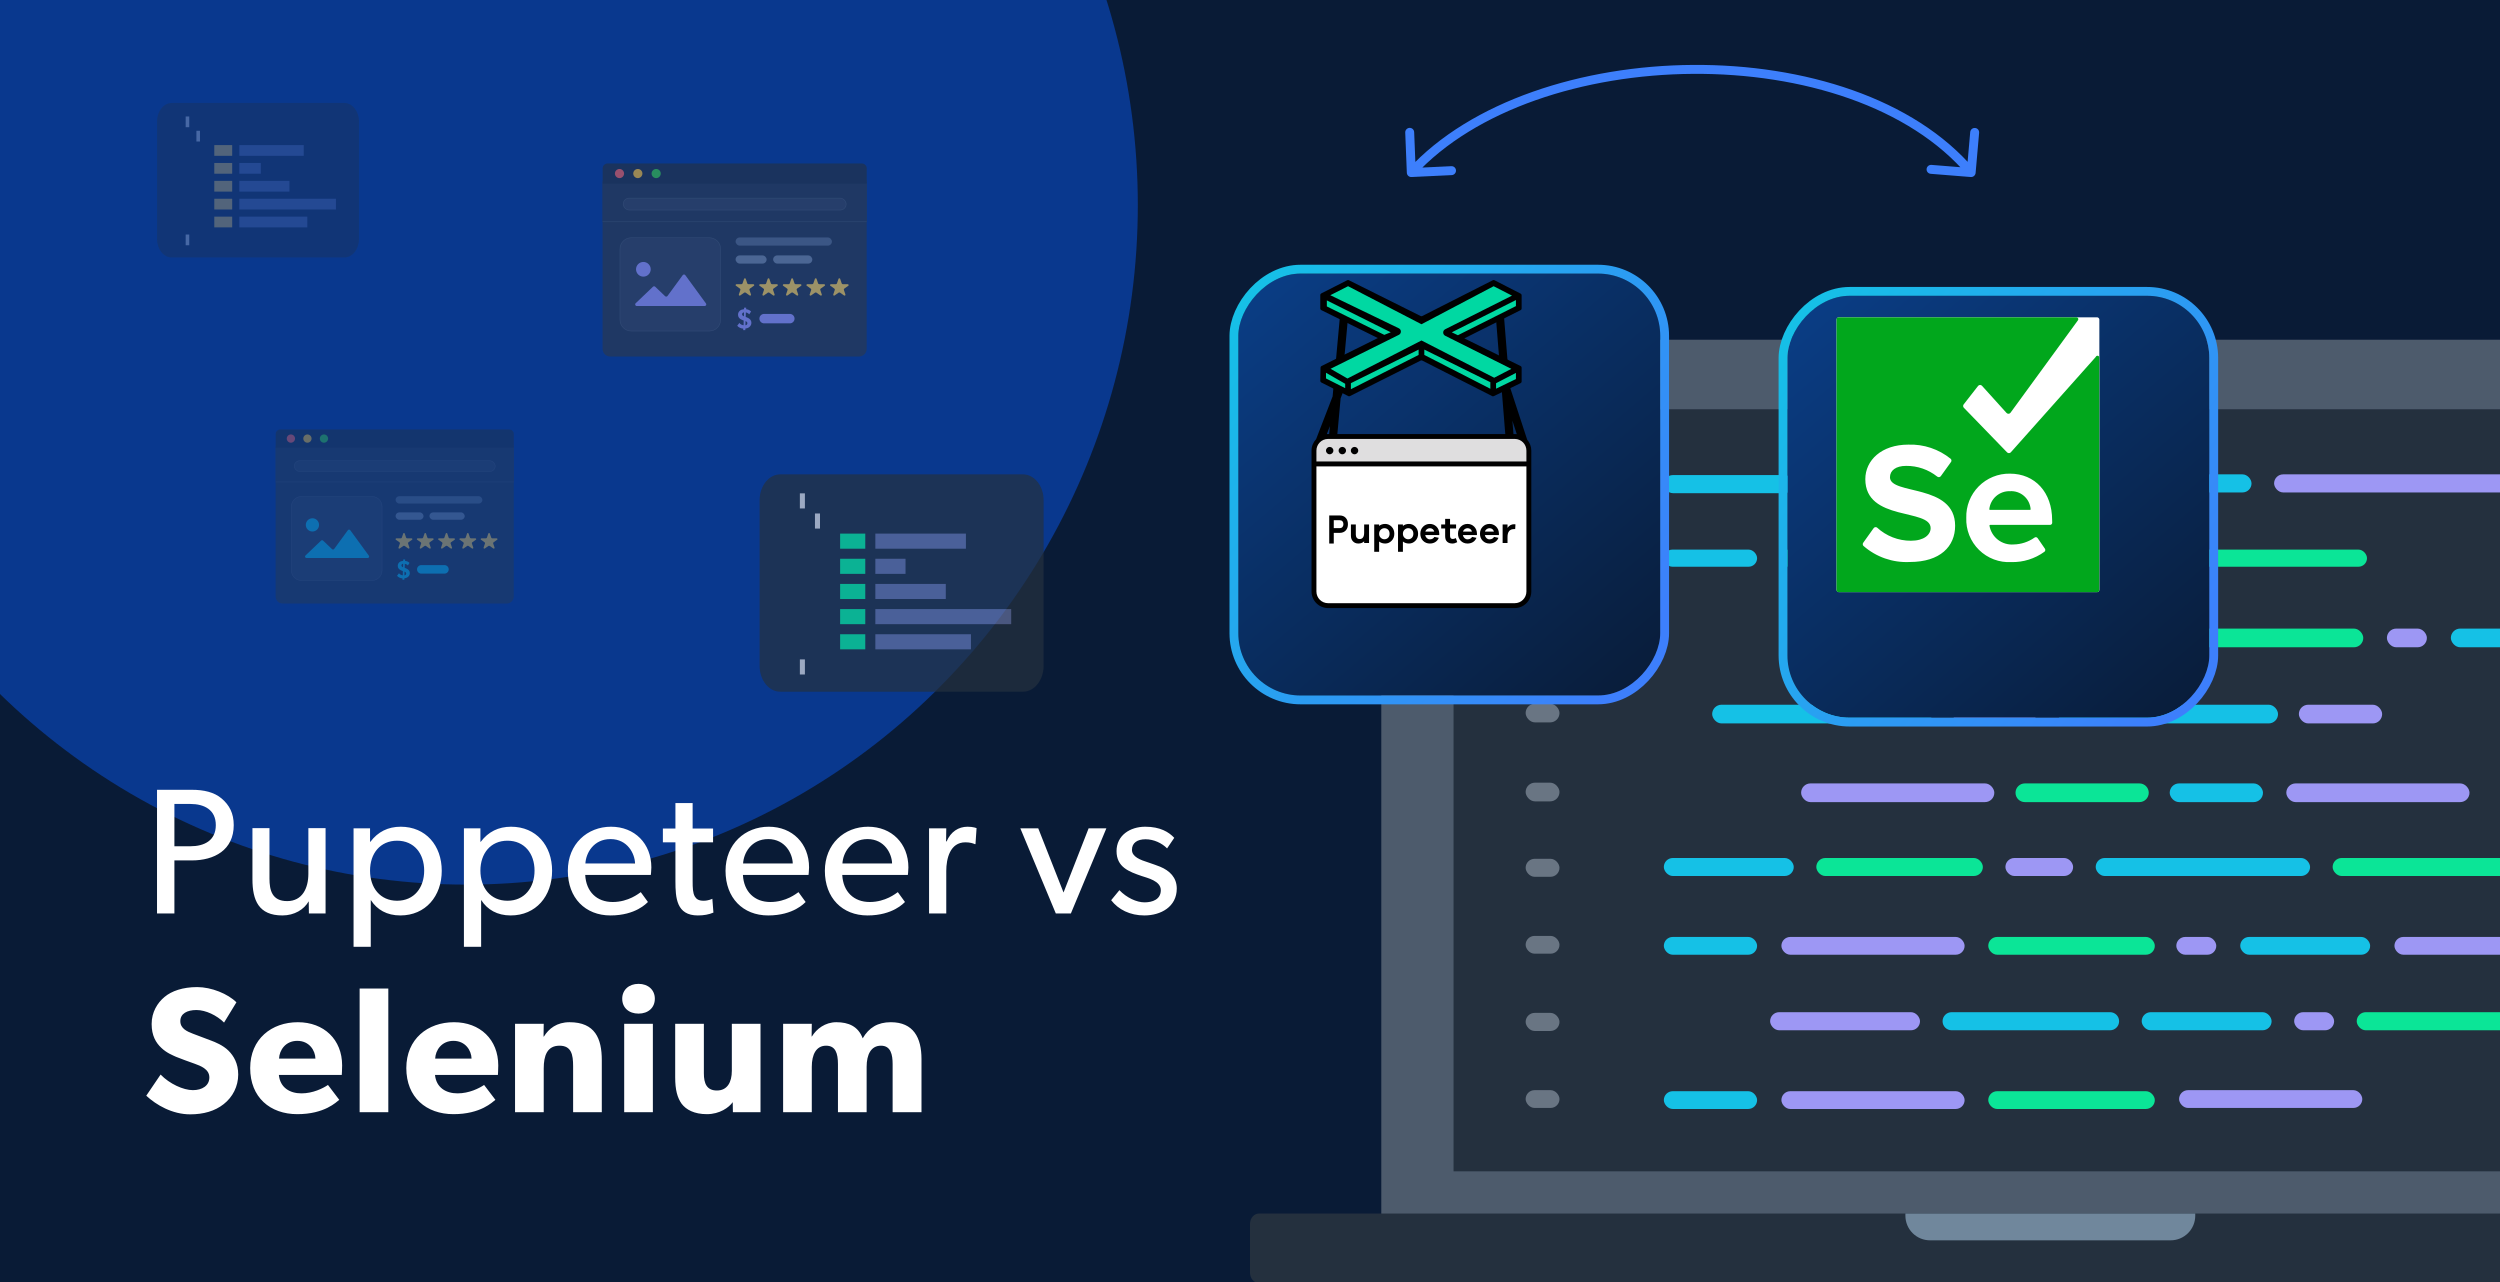
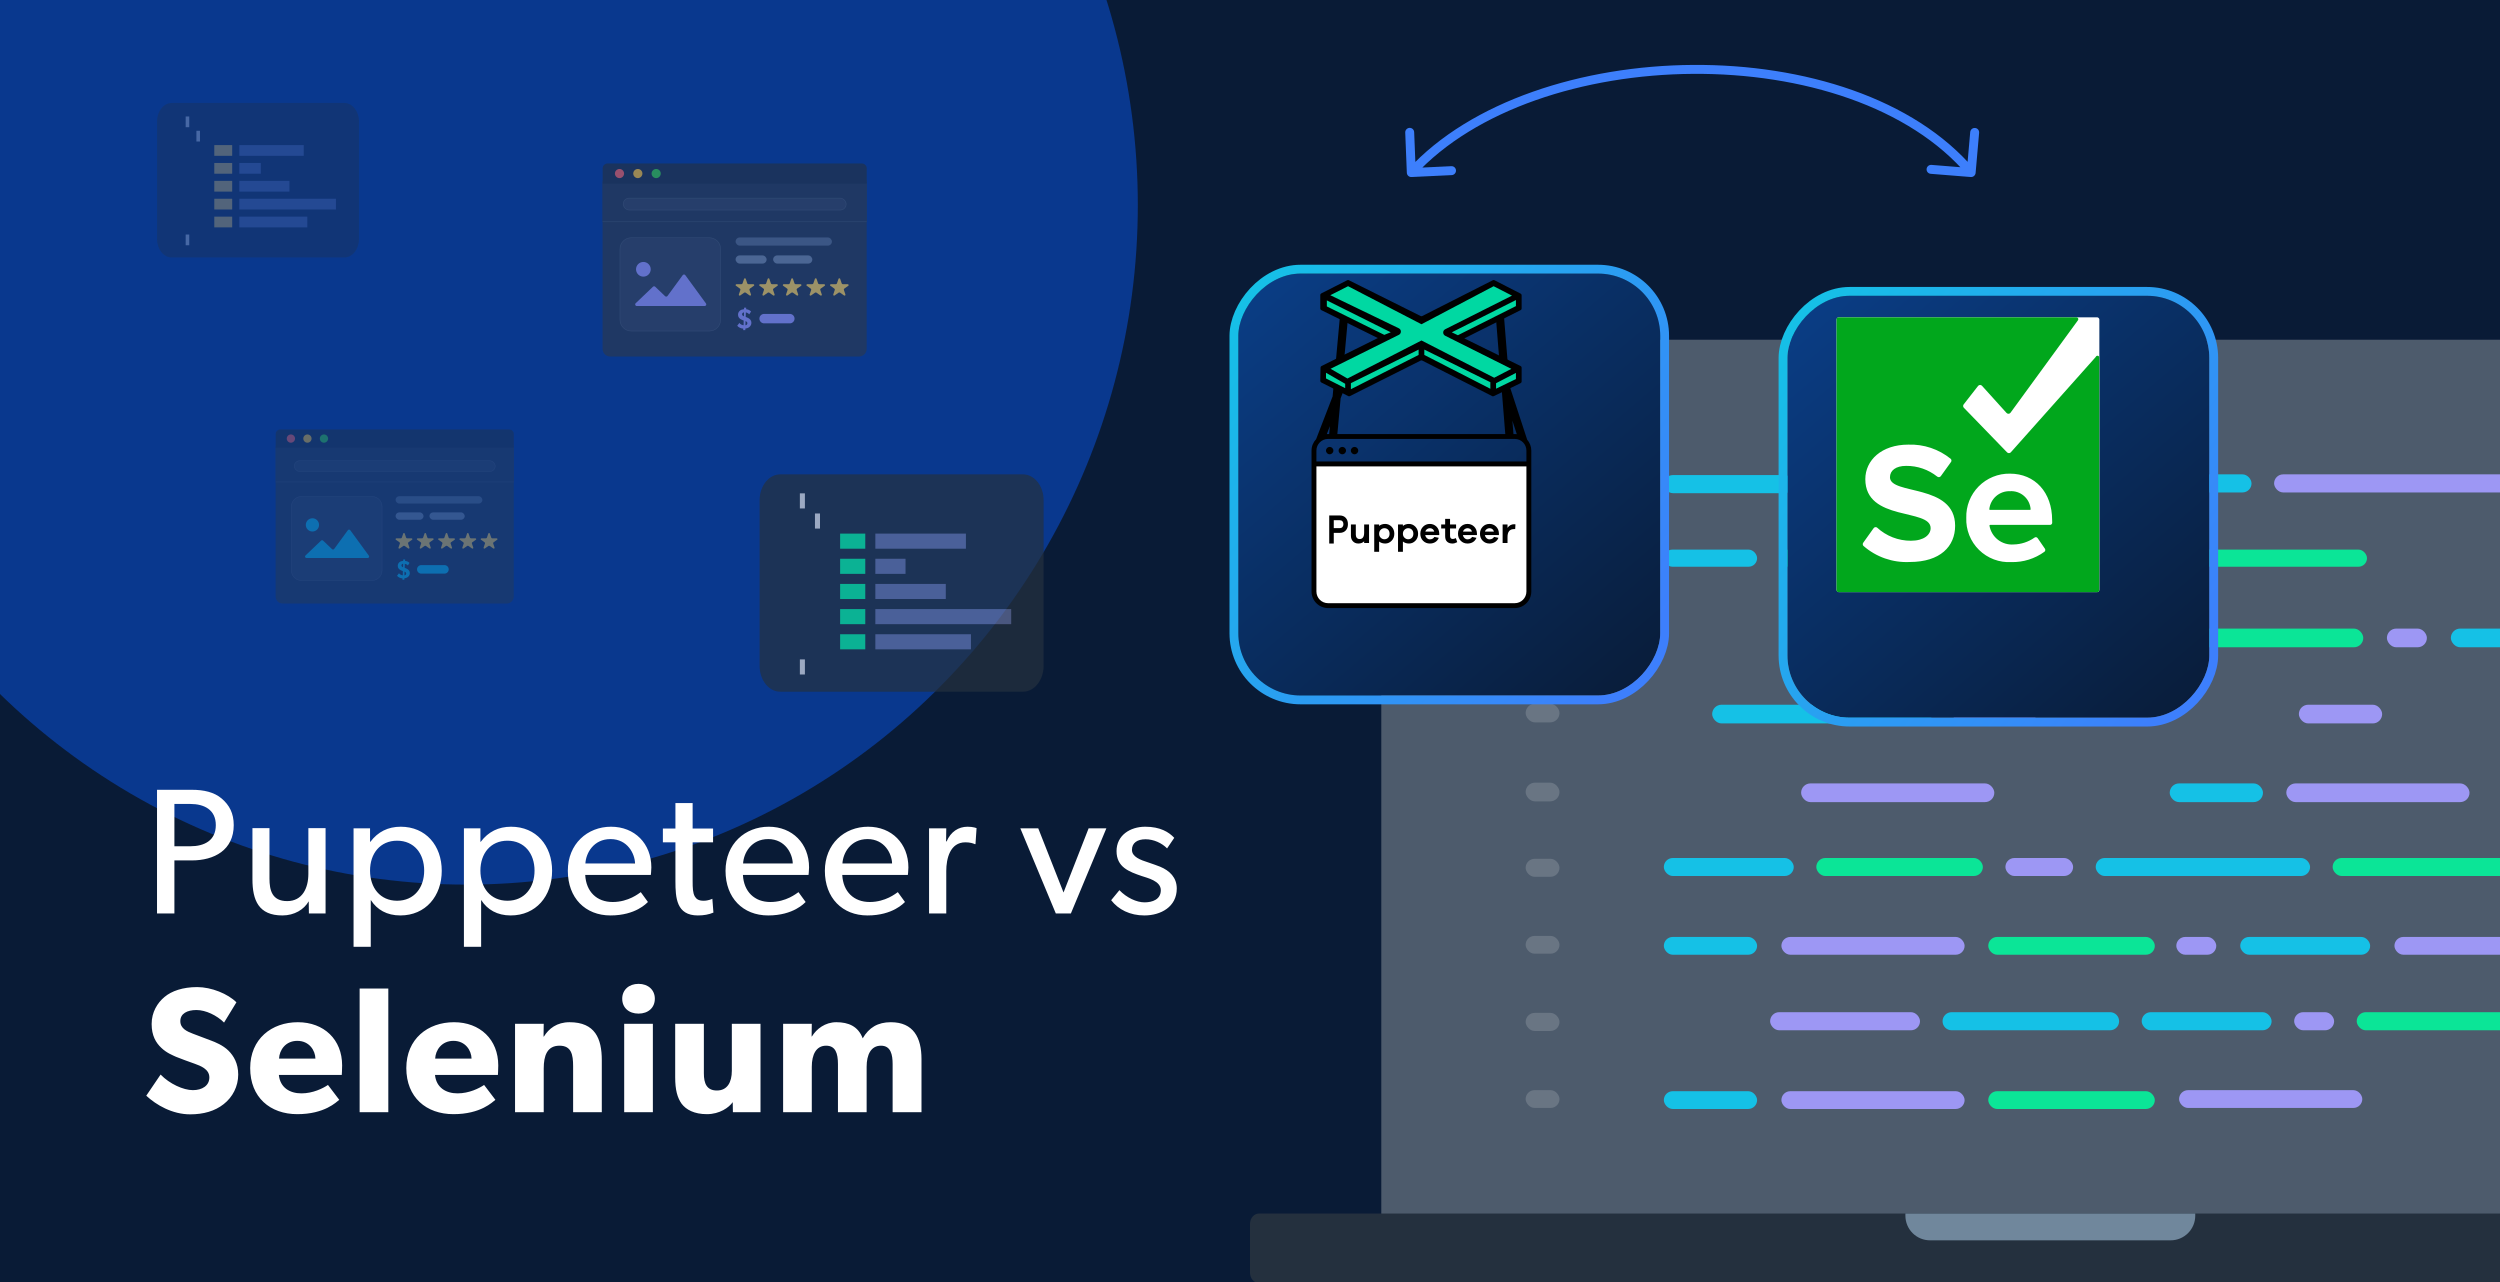
<svg xmlns="http://www.w3.org/2000/svg" width="780" height="400" viewBox="0 0 780 400" fill="none">
  <g clip-path="url(#clip0_1205_4044)">
    <g opacity="0.7" filter="url(#filter0_f_1205_4044)">
      <ellipse cx="147" cy="94" rx="161" ry="163" fill="#0941AB" />
    </g>
    <rect width="780" height="400" fill="#091B36" />
    <g opacity="0.75" filter="url(#filter1_f_1205_4044)">
      <ellipse cx="145.5" cy="64" rx="209.5" ry="212" fill="#0941AB" />
    </g>
    <g opacity="0.6" filter="url(#filter2_f_1205_4044)">
      <ellipse cx="694" cy="311.5" rx="140" ry="141.5" fill="#0941AB" />
    </g>
    <path d="M72.925 257.433C72.925 265.207 66.885 268.45 59.839 268.45H54.414V285.004H48.99V246.416H59.839C63.586 246.416 66.829 247.143 69.178 249.156C71.583 251.226 72.925 253.742 72.925 257.433ZM67.333 257.433C67.333 252.624 63.698 250.834 59.392 250.834H54.414V264.032H59.392C63.698 264.032 67.333 262.299 67.333 257.433ZM101.579 285.004H96.378L96.322 281.201C94.868 283.773 91.848 285.619 88.101 285.619C80.719 285.619 78.762 280.921 78.762 274.322V258.384H84.075V274.098C84.075 277.734 84.858 281.145 89.611 281.145C94.309 281.145 96.21 277.118 96.21 272.644V258.384H101.579V285.004ZM137.825 271.694C137.825 279.579 132.792 285.619 124.906 285.619C120.712 285.619 117.636 283.829 115.735 280.865L115.679 280.809V295.406H110.31V258.44H115.455V262.634H115.567C117.916 259.502 121.104 257.936 125.018 257.936C132.848 257.936 137.825 263.808 137.825 271.694ZM132.344 271.638C132.344 266.325 129.213 262.299 123.9 262.299C118.587 262.299 115.455 266.325 115.455 271.638C115.455 276.951 118.587 281.033 123.9 281.033C129.213 281.033 132.344 276.951 132.344 271.638ZM172.257 271.694C172.257 279.579 167.224 285.619 159.339 285.619C155.145 285.619 152.069 283.829 150.167 280.865L150.112 280.809V295.406H144.743V258.44H149.888V262.634H150C152.348 259.502 155.536 257.936 159.451 257.936C167.28 257.936 172.257 263.808 172.257 271.694ZM166.777 271.638C166.777 266.325 163.645 262.299 158.332 262.299C153.02 262.299 149.888 266.325 149.888 271.638C149.888 276.951 153.02 281.033 158.332 281.033C163.645 281.033 166.777 276.951 166.777 271.638ZM203.223 270.631C203.223 271.638 203.055 272.98 203.055 272.98H182.587C182.866 278.237 186.222 281.425 191.143 281.425C196.12 281.425 199.308 278.74 199.923 278.349L202.16 281.425C201.825 281.704 198.413 285.619 190.472 285.619C182.587 285.619 177.162 280.138 177.162 271.694C177.162 263.305 183.258 257.936 190.64 257.936C198.022 257.936 203.223 263.193 203.223 270.631ZM198.134 269.401C198.078 266.437 195.841 261.795 190.472 261.795C185.159 261.795 182.81 266.213 182.643 269.401H198.134ZM222.589 284.724C221.191 285.339 219.569 285.619 217.724 285.619C211.069 285.619 210.733 280.138 210.733 274.937V262.802H206.818V258.496H210.733V250.555H216.102V258.496H222.477V262.802H216.102V274.826C216.102 277.062 216.158 278.572 216.773 279.691C217.276 280.53 218.003 281.033 219.513 281.033C221.079 281.033 222.253 280.418 222.253 280.418L222.589 284.724ZM252.427 270.631C252.427 271.638 252.259 272.98 252.259 272.98H231.791C232.071 278.237 235.426 281.425 240.347 281.425C245.325 281.425 248.512 278.74 249.127 278.349L251.364 281.425C251.029 281.704 247.618 285.619 239.676 285.619C231.791 285.619 226.366 280.138 226.366 271.694C226.366 263.305 232.462 257.936 239.844 257.936C247.226 257.936 252.427 263.193 252.427 270.631ZM247.338 269.401C247.282 266.437 245.045 261.795 239.676 261.795C234.364 261.795 232.015 266.213 231.847 269.401H247.338ZM283.419 270.631C283.419 271.638 283.251 272.98 283.251 272.98H262.783C263.063 278.237 266.418 281.425 271.339 281.425C276.317 281.425 279.504 278.74 280.119 278.349L282.356 281.425C282.021 281.704 278.609 285.619 270.668 285.619C262.783 285.619 257.358 280.138 257.358 271.694C257.358 263.305 263.454 257.936 270.836 257.936C278.218 257.936 283.419 263.193 283.419 270.631ZM278.33 269.401C278.274 266.437 276.037 261.795 270.668 261.795C265.355 261.795 263.007 266.213 262.839 269.401H278.33ZM304.687 258.384L304.351 263.361H304.127C303.624 263.137 302.673 262.802 301.219 262.802C296.41 262.802 295.235 267.891 295.235 271.75V285.004H289.867V258.44H295.235L295.179 262.522H295.347C296.634 259.502 299.038 257.936 301.89 257.936C303.68 257.936 304.687 258.384 304.687 258.384ZM345.186 258.44L334.113 285.004H329.415L318.342 258.44H323.934L331.82 278.461L339.649 258.44H345.186ZM367.151 277.23C367.151 282.934 362.174 285.619 357.029 285.619C352.555 285.619 348.92 283.773 346.683 280.865L349.255 277.734C351.492 280.082 354.624 281.536 357.085 281.536C359.545 281.536 362.174 280.642 362.174 277.734C362.174 274.826 357.979 273.931 356.19 273.316C352.275 271.973 348.36 270.575 348.36 265.542C348.36 260.621 352.611 257.936 357.308 257.936C362.006 257.936 364.69 259.614 366.368 261.404L364.131 264.703C362.565 263.081 359.993 261.851 357.42 261.851C354.848 261.851 353.17 262.97 353.17 265.151C353.17 267.332 355.742 268.282 358.371 269.121C359.825 269.625 360.832 269.96 361.95 270.408C364.914 271.638 367.151 273.763 367.151 277.23ZM74.323 335.26C74.323 338.951 72.59 342.306 69.793 344.487C67.053 346.668 63.474 347.675 59.336 347.675C53.743 347.675 48.766 344.767 45.634 341.859L50.108 335.26C52.904 338.168 57.211 340.125 60.175 340.125C63.083 340.125 65.32 338.727 65.32 336.154C65.32 333.526 62.467 332.519 60.79 331.904C59.112 331.289 56.204 330.282 54.918 329.723C53.967 329.276 52.01 328.549 50.332 326.927C48.654 325.361 47.312 323.124 47.312 319.489C47.312 315.798 49.102 312.89 51.339 311.045C53.52 309.199 57.043 307.969 61.517 307.969C65.991 307.969 71.136 310.094 73.764 312.722L69.905 319.042C67.668 316.805 64.201 315.127 61.293 315.127C58.385 315.127 56.26 316.246 56.26 318.594C56.26 320.943 58.441 321.838 60.175 322.509C61.852 323.18 64.704 324.187 65.935 324.69C66.997 325.081 69.57 326.088 71.303 327.822C72.925 329.444 74.323 331.792 74.323 335.26ZM106.746 332.408C106.746 333.75 106.634 335.371 106.634 335.371H87.004C87.396 339.342 90.416 341.132 94.051 341.132C97.63 341.132 100.762 339.566 102.328 338.503L105.851 343.145C104.956 343.816 101.321 347.619 92.765 347.619C84.264 347.619 78.057 342.362 78.057 333.246C78.057 324.131 84.767 318.93 92.932 318.93C101.097 318.93 106.746 324.354 106.746 332.408ZM98.413 330.282C98.357 327.766 96.511 324.746 92.765 324.746C89.074 324.746 87.172 327.654 87.06 330.282H98.413ZM121.153 347.004H112.205V308.416H121.153V347.004ZM155.458 332.408C155.458 333.75 155.347 335.371 155.347 335.371H135.717C136.109 339.342 139.129 341.132 142.764 341.132C146.343 341.132 149.475 339.566 151.04 338.503L154.564 343.145C153.669 343.816 150.034 347.619 141.477 347.619C132.977 347.619 126.769 342.362 126.769 333.246C126.769 324.131 133.48 318.93 141.645 318.93C149.81 318.93 155.458 324.354 155.458 332.408ZM147.126 330.282C147.07 327.766 145.224 324.746 141.477 324.746C137.786 324.746 135.885 327.654 135.773 330.282H147.126ZM187.761 347.004H178.813V332.631C178.813 328.996 178.254 326.256 174.563 326.256C170.704 326.256 169.642 329.388 169.642 333.358V347.004H160.694V319.433H169.642L169.586 323.404H169.698C171.208 320.943 173.724 318.93 177.695 318.93C185.692 318.93 187.761 324.075 187.761 330.73V347.004ZM204.31 311.604C204.31 314.4 202.24 316.246 199.221 316.246C196.201 316.246 194.132 314.4 194.132 311.604C194.132 308.864 196.201 306.962 199.221 306.962C202.24 306.962 204.31 308.864 204.31 311.604ZM203.695 347.004H194.747V319.433H203.695V347.004ZM237.279 347.004H228.666L228.61 343.872C227.436 345.55 224.528 347.619 220.557 347.619C216.587 347.619 214.07 346.221 212.672 344.375C211.33 342.474 210.659 340.069 210.659 336.098V319.433H219.607V334.868C219.607 338.056 220.501 340.237 223.689 340.237C226.877 340.237 228.331 337.72 228.331 334.085V319.433H237.279V347.004ZM287.504 347.004H278.5V332.016C278.5 329.052 277.941 326.256 274.865 326.256C271.733 326.256 270.391 329.052 270.391 332.855V347.004H261.443V332.016C261.443 328.605 260.66 326.256 257.752 326.256C254.621 326.256 253.278 329.052 253.278 332.855V347.004H244.331V319.433H253.278L253.223 323.404L253.334 323.348C254.733 321.055 257.417 318.93 260.94 318.93C264.743 318.93 267.763 320.216 269.161 323.963C271.118 320.608 273.858 318.93 277.941 318.93C284.987 318.93 287.504 323.739 287.504 330.394V347.004Z" fill="white" />
    <path d="M831.065 106H447.108C438.192 106 430.964 113.219 430.964 122.124V380.839C430.964 389.744 438.192 396.963 447.108 396.963H831.065C839.981 396.963 847.209 389.744 847.209 380.839V122.124C847.209 113.219 839.981 106 831.065 106Z" fill="#4D5B6C" />
-     <path d="M825.265 127.686H453.508V365.456H825.265V127.686Z" fill="#24303E" />
    <rect x="476" y="148.001" width="10.561" height="5.643" rx="2.822" fill="#697583" />
    <rect x="519.116" y="148.225" width="40.532" height="5.643" rx="2.822" fill="#15C1E6" />
    <rect x="563.804" y="148.225" width="51.965" height="5.643" rx="2.822" fill="#9D97F4" />
    <rect x="619.925" y="148.225" width="12.472" height="5.643" rx="2.822" fill="#0BE597" />
    <rect x="639.111" y="148" width="63.366" height="5.643" rx="2.822" fill="#15C1E6" />
    <rect x="709.518" y="148" width="80.968" height="5.643" rx="2.822" fill="#9D97F4" />
    <rect x="476" y="267.947" width="10.561" height="5.615" rx="2.807" fill="#697583" />
    <rect x="519.115" y="267.696" width="40.532" height="5.615" rx="2.807" fill="#15C1E6" />
    <rect x="566.688" y="267.696" width="51.965" height="5.615" rx="2.807" fill="#0BE597" />
    <rect x="625.69" y="267.696" width="21.122" height="5.615" rx="2.807" fill="#9D97F4" />
    <rect x="653.858" y="267.696" width="66.886" height="5.615" rx="2.807" fill="#15C1E6" />
    <rect x="727.784" y="267.696" width="85.661" height="5.615" rx="2.807" fill="#0BE597" />
    <rect x="619.458" y="171.474" width="12.472" height="5.347" rx="2.674" fill="#9D97F4" />
    <rect x="638.968" y="171.474" width="40.532" height="5.347" rx="2.674" fill="#15C1E6" />
    <rect x="686.539" y="171.474" width="51.965" height="5.347" rx="2.674" fill="#0BE597" />
    <rect x="476" y="171.996" width="10.561" height="5.347" rx="2.674" fill="#697583" />
    <rect x="519.116" y="171.474" width="29.1" height="5.347" rx="2.674" fill="#15C1E6" />
    <rect x="555.256" y="171.474" width="57.161" height="5.347" rx="2.674" fill="#0BE597" />
    <rect x="620.337" y="292.327" width="51.965" height="5.547" rx="2.773" fill="#0BE597" />
    <rect x="679.007" y="292.327" width="12.472" height="5.547" rx="2.773" fill="#9D97F4" />
    <rect x="698.954" y="292.327" width="40.532" height="5.547" rx="2.773" fill="#15C1E6" />
    <rect x="476" y="292.003" width="10.561" height="5.547" rx="2.773" fill="#697583" />
    <rect x="519.116" y="292.327" width="29.1" height="5.547" rx="2.773" fill="#15C1E6" />
    <rect x="555.796" y="292.327" width="57.161" height="5.547" rx="2.773" fill="#9D97F4" />
    <rect x="747.064" y="292.327" width="57.161" height="5.547" rx="2.773" fill="#9D97F4" />
    <rect x="620.337" y="340.454" width="51.965" height="5.547" rx="2.773" fill="#0BE597" />
    <rect x="476" y="340.13" width="10.561" height="5.547" rx="2.773" fill="#697583" />
    <rect x="519.116" y="340.454" width="29.1" height="5.547" rx="2.773" fill="#15C1E6" />
    <rect x="555.796" y="340.454" width="57.161" height="5.547" rx="2.773" fill="#9D97F4" />
    <rect x="679.872" y="340.13" width="57.161" height="5.547" rx="2.773" fill="#9D97F4" />
    <rect x="744.717" y="196.118" width="12.472" height="5.835" rx="2.918" fill="#9D97F4" />
    <rect x="764.667" y="196.118" width="40.532" height="5.835" rx="2.918" fill="#15C1E6" />
    <rect x="680.179" y="196.118" width="57.161" height="5.835" rx="2.918" fill="#0BE597" />
    <rect x="476" y="196.086" width="10.561" height="5.835" rx="2.918" fill="#697583" />
    <rect x="564.012" y="196.118" width="46.768" height="5.835" rx="2.918" fill="#9D97F4" />
    <path d="M617.987 199.035C617.987 197.424 619.294 196.118 620.905 196.118H670.152C671.764 196.118 673.07 197.424 673.07 199.035C673.07 200.647 671.764 201.953 670.152 201.953H620.905C619.294 201.953 617.987 200.647 617.987 199.035Z" fill="#15C1E6" />
    <rect x="787.258" y="321.448" width="51.965" height="5.645" rx="2.822" transform="rotate(-180 787.258 321.448)" fill="#0BE597" />
    <rect x="728.249" y="321.448" width="12.472" height="5.645" rx="2.822" transform="rotate(-180 728.249 321.448)" fill="#9D97F4" />
    <rect x="708.739" y="321.448" width="40.532" height="5.645" rx="2.822" transform="rotate(-180 708.739 321.448)" fill="#15C1E6" />
    <rect x="476" y="316.021" width="10.561" height="5.645" rx="2.822" fill="#697583" />
    <rect x="552.275" y="315.801" width="46.768" height="5.645" rx="2.822" fill="#9D97F4" />
    <path d="M606.081 318.624C606.081 317.065 607.344 315.801 608.903 315.801H658.341C659.899 315.801 661.163 317.065 661.163 318.624C661.163 320.182 659.899 321.446 658.341 321.446H608.903C607.344 321.446 606.081 320.182 606.081 318.624Z" fill="#15C1E6" />
    <rect x="476" y="219.552" width="10.561" height="5.835" rx="2.918" fill="#697583" />
    <rect x="534.196" y="219.874" width="68.593" height="5.835" rx="2.918" fill="#15C1E6" />
    <rect x="609.295" y="219.874" width="25.982" height="5.835" rx="2.918" fill="#9D97F4" />
-     <rect x="642.15" y="219.874" width="68.593" height="5.835" rx="2.918" fill="#15C1E6" />
    <rect x="717.248" y="219.874" width="25.982" height="5.835" rx="2.918" fill="#9D97F4" />
    <rect x="676.951" y="244.424" width="29.1" height="5.835" rx="2.918" fill="#15C1E6" />
    <rect x="713.325" y="244.424" width="57.161" height="5.835" rx="2.918" fill="#9D97F4" />
    <rect x="476" y="244.192" width="10.561" height="5.835" rx="2.918" fill="#697583" />
    <rect x="561.948" y="244.424" width="60.279" height="5.835" rx="2.918" fill="#9D97F4" />
-     <path d="M628.84 247.342C628.84 245.73 630.146 244.424 631.757 244.424H667.494C669.105 244.424 670.412 245.73 670.412 247.342C670.412 248.953 669.105 250.259 667.494 250.259H631.757C630.146 250.259 628.84 248.953 628.84 247.342Z" fill="#0BE597" />
    <path d="M888 381.856C888 380.07 886.741 378.623 885.187 378.623H639H392.813C391.26 378.623 390 380.07 390 381.856V397.075C390 398.861 391.26 400.308 392.813 400.308H885.187C886.741 400.308 888 398.861 888 397.075V381.856Z" fill="#24303E" />
    <path d="M594.466 378.623H684.918V379.31C684.918 381.345 684.109 383.297 682.668 384.736C681.228 386.174 679.274 386.983 677.237 386.983H602.166C600.129 386.983 598.175 386.174 596.735 384.736C595.294 383.297 594.485 381.345 594.485 379.31V378.623H594.466Z" fill="#70879C" />
    <g filter="url(#filter3_d_1205_4044)">
      <g filter="url(#filter4_dd_1205_4044)">
        <rect width="131.625" height="131.625" rx="19.42" transform="matrix(-1 0 0 1 679.942 76)" fill="url(#paint0_linear_1205_4044)" />
        <rect x="1.38" y="-1.38" width="134.384" height="134.384" rx="20.8" transform="matrix(-1 0 0 1 682.701 76)" stroke="url(#paint1_linear_1205_4044)" stroke-width="2.759" />
      </g>
    </g>
    <g opacity="0.7">
      <path d="M243.433 148H319.173C322.724 148 325.606 151.612 325.606 156.061V207.75C325.606 212.199 322.724 215.811 319.173 215.811H243.433C239.883 215.811 237 212.199 237 207.75V156.061C237 151.612 239.883 148 243.433 148Z" fill="#24303E" />
      <rect x="249.559" y="153.926" width="1.57" height="4.71" fill="#D9D9D9" />
      <rect x="254.269" y="160.206" width="1.57" height="4.71" fill="#D9D9D9" />
      <rect x="262.118" y="166.485" width="7.849" height="4.71" fill="#0BE597" />
      <rect x="262.118" y="174.335" width="7.849" height="4.71" fill="#0BE597" />
      <rect x="262.118" y="182.184" width="7.849" height="4.71" fill="#0BE597" />
      <rect x="262.118" y="190.034" width="7.849" height="4.71" fill="#0BE597" />
      <rect x="262.118" y="197.883" width="7.849" height="4.71" fill="#0BE597" />
      <rect x="273.107" y="166.485" width="28.258" height="4.71" fill="#65719E" />
      <rect x="273.107" y="174.335" width="9.419" height="4.71" fill="#65719E" />
      <rect x="273.107" y="182.184" width="21.978" height="4.71" fill="#65719E" />
      <rect x="273.107" y="190.034" width="42.387" height="4.71" fill="#65719E" />
      <rect x="273.107" y="197.883" width="29.828" height="4.71" fill="#65719E" />
      <rect x="249.559" y="205.732" width="1.57" height="4.71" fill="#D9D9D9" />
    </g>
    <g opacity="0.3">
      <path d="M53.574 32.125H107.426C109.95 32.125 112 34.693 112 37.856V74.608C112 77.771 109.95 80.339 107.426 80.339H53.574C51.05 80.339 49 77.771 49 74.608V37.856C49 34.693 51.05 32.125 53.574 32.125Z" fill="#24303E" />
      <rect x="57.93" y="36.339" width="1.116" height="3.349" fill="#D9D9D9" />
      <rect x="61.278" y="40.803" width="1.116" height="3.349" fill="#D9D9D9" />
      <rect x="66.859" y="45.268" width="5.581" height="3.349" fill="#FECE4D" />
      <rect x="66.859" y="50.849" width="5.581" height="3.349" fill="#FECE4D" />
      <rect x="66.859" y="56.43" width="5.581" height="3.349" fill="#FECE4D" />
      <rect x="66.859" y="62.011" width="5.581" height="3.349" fill="#FECE4D" />
      <rect x="66.859" y="67.592" width="5.581" height="3.349" fill="#FECE4D" />
      <rect x="74.673" y="45.268" width="20.092" height="3.349" fill="#65719E" />
      <rect x="74.673" y="50.849" width="6.697" height="3.349" fill="#65719E" />
      <rect x="74.673" y="56.43" width="15.627" height="3.349" fill="#65719E" />
      <rect x="74.673" y="62.011" width="30.138" height="3.349" fill="#65719E" />
      <rect x="74.673" y="67.592" width="21.208" height="3.349" fill="#65719E" />
      <rect x="57.93" y="73.173" width="1.116" height="3.349" fill="#D9D9D9" />
    </g>
    <rect x="573" y="99" width="82" height="85.75" rx="0.7" fill="white" />
    <path d="M627.099 153.251C625.523 153.203 623.987 153.749 622.795 154.782C621.604 155.815 620.844 157.258 620.668 158.825C620.66 158.855 620.659 158.887 620.666 158.917C620.672 158.948 620.686 158.977 620.705 159.001C620.725 159.026 620.75 159.045 620.778 159.058C620.807 159.071 620.838 159.078 620.869 159.077H633.354C633.383 159.077 633.411 159.071 633.437 159.059C633.464 159.048 633.487 159.031 633.506 159.009C633.525 158.988 633.54 158.962 633.548 158.935C633.557 158.907 633.559 158.878 633.556 158.85C633.433 157.255 632.686 155.772 631.477 154.724C630.269 153.676 628.695 153.146 627.099 153.251Z" fill="#01A71C" />
    <path d="M653.859 111.384L627.377 141.119C627.301 141.201 627.21 141.266 627.108 141.311C627.006 141.356 626.895 141.379 626.784 141.379C626.673 141.379 626.563 141.356 626.461 141.311C626.359 141.266 626.267 141.201 626.191 141.119L612.673 127.172C612.558 127.029 612.496 126.851 612.496 126.668C612.496 126.484 612.558 126.306 612.673 126.163L617.137 120.438C617.212 120.334 617.31 120.249 617.424 120.19C617.538 120.132 617.665 120.101 617.793 120.101C617.921 120.101 618.047 120.132 618.161 120.19C618.275 120.249 618.374 120.334 618.448 120.438L626.015 128.811C626.091 128.902 626.185 128.974 626.292 129.024C626.399 129.073 626.515 129.099 626.633 129.099C626.75 129.099 626.867 129.073 626.974 129.024C627.08 128.974 627.175 128.902 627.251 128.811L648.335 99.908C648.394 99.823 648.429 99.723 648.436 99.62C648.443 99.516 648.422 99.413 648.376 99.32C648.33 99.228 648.259 99.149 648.173 99.093C648.086 99.036 647.985 99.004 647.882 99H573.631C573.463 99 573.303 99.066 573.185 99.185C573.066 99.303 573 99.463 573 99.63V184.121C573 184.289 573.066 184.449 573.185 184.567C573.303 184.685 573.463 184.752 573.631 184.752H654.338C654.505 184.752 654.666 184.685 654.784 184.567C654.902 184.449 654.969 184.289 654.969 184.121V111.762C655.019 111.615 655.008 111.454 654.94 111.314C654.871 111.175 654.75 111.068 654.603 111.018C654.456 110.968 654.295 110.978 654.155 111.047C654.016 111.115 653.909 111.236 653.859 111.384ZM595.85 175.344C590.552 175.611 585.359 173.802 581.373 170.3C581.248 170.157 581.178 169.973 581.178 169.783C581.178 169.593 581.248 169.409 581.373 169.266L584.526 164.852C584.578 164.762 584.648 164.683 584.731 164.62C584.814 164.557 584.909 164.511 585.01 164.485C585.111 164.459 585.216 164.454 585.319 164.469C585.422 164.485 585.521 164.521 585.611 164.575C588.491 167.245 592.276 168.723 596.203 168.711C600.34 168.711 602.357 166.794 602.357 164.777C602.357 158.522 581.979 162.809 581.979 149.493C581.979 143.616 587.023 138.723 595.396 138.723C600.202 138.552 604.906 140.129 608.637 143.162C608.778 143.308 608.856 143.502 608.856 143.704C608.856 143.907 608.778 144.101 608.637 144.247L605.535 148.559C605.471 148.645 605.39 148.717 605.297 148.77C605.204 148.823 605.102 148.857 604.995 148.869C604.889 148.881 604.781 148.87 604.679 148.839C604.576 148.807 604.482 148.755 604.4 148.686C601.649 146.499 598.23 145.323 594.715 145.356C591.487 145.356 589.671 146.794 589.671 148.913C589.671 154.537 609.999 150.779 609.999 164.045C609.999 170.451 605.384 175.344 595.825 175.344H595.85ZM640.29 163.062C640.293 163.155 640.278 163.249 640.243 163.336C640.209 163.423 640.157 163.503 640.091 163.569C640.025 163.635 639.945 163.687 639.858 163.721C639.771 163.756 639.677 163.771 639.584 163.768H620.92C620.89 163.771 620.861 163.78 620.835 163.794C620.809 163.809 620.785 163.828 620.767 163.852C620.748 163.875 620.734 163.902 620.726 163.931C620.717 163.96 620.715 163.99 620.718 164.02C621.021 165.764 621.965 167.332 623.366 168.415C624.766 169.497 626.521 170.017 628.285 169.871C630.6 169.822 632.847 169.085 634.741 167.753C634.815 167.691 634.901 167.645 634.994 167.619C635.087 167.593 635.184 167.587 635.28 167.601C635.375 167.615 635.466 167.65 635.548 167.702C635.629 167.754 635.698 167.823 635.75 167.904L638.02 171.208C638.115 171.355 638.152 171.531 638.124 171.704C638.096 171.876 638.005 172.032 637.869 172.141C634.872 174.328 631.237 175.463 627.528 175.37C625.675 175.473 623.822 175.188 622.086 174.533C620.35 173.878 618.77 172.868 617.447 171.566C616.124 170.265 615.088 168.702 614.405 166.976C613.722 165.251 613.407 163.402 613.48 161.548C613.428 159.739 613.744 157.938 614.409 156.254C615.073 154.57 616.072 153.038 617.345 151.751C618.618 150.464 620.139 149.448 621.815 148.765C623.492 148.082 625.289 147.746 627.099 147.778C634.943 147.778 640.265 153.654 640.265 162.255L640.29 163.062Z" fill="#01A71C" />
    <path d="M438.932 53.905C438.963 54.675 439.612 55.269 440.382 55.232L452.93 54.636C453.7 54.599 454.3 53.945 454.269 53.175C454.238 52.405 453.589 51.811 452.819 51.847L441.665 52.378L441.221 41.225C441.19 40.455 440.541 39.861 439.771 39.897C439.001 39.934 438.402 40.588 438.432 41.358L438.932 53.905ZM614.878 55.23C615.646 55.291 616.323 54.718 616.39 53.95L617.487 41.428C617.555 40.66 616.987 39.987 616.219 39.926C615.452 39.864 614.775 40.438 614.707 41.206L613.732 52.336L602.612 51.446C601.844 51.385 601.167 51.958 601.1 52.726C601.032 53.495 601.6 54.167 602.368 54.229L614.878 55.23ZM441.351 54.777C460.237 34.175 494.206 23.273 528.224 23.044C562.247 22.816 595.803 33.266 613.931 54.743L616.069 52.933C597.197 30.573 562.667 20.022 528.227 20.253C493.783 20.484 458.916 31.502 439.301 52.899L441.351 54.777Z" fill="#3D7FFC" />
    <g opacity="0.6">
      <g filter="url(#filter5_d_1205_4044)">
        <path d="M188 53.637C188 52.309 189.077 51.232 190.405 51.232H267.999C269.328 51.232 270.404 52.309 270.404 53.637V105.359C270.404 106.688 269.328 107.764 267.999 107.764H190.405C189.077 107.764 188 106.688 188 105.359V53.637Z" fill="#2D3948" />
      </g>
      <path d="M188.023 57.295H270.425V69.312H188.023V57.295Z" fill="#2D3948" />
      <path d="M188.023 52.563C188.023 51.7 188.722 51 189.585 51H268.862C269.725 51 270.425 51.7 270.425 52.563V57.295H188.023V52.563Z" fill="#24303E" />
      <path d="M194.711 54.147C194.711 54.931 194.064 55.578 193.28 55.578C192.496 55.578 191.849 54.931 191.849 54.147C191.849 53.363 192.496 52.717 193.28 52.717C194.064 52.717 194.711 53.363 194.711 54.147Z" fill="#F66058" />
      <path d="M200.432 54.147C200.432 54.931 199.786 55.578 199.002 55.578C198.218 55.578 197.571 54.931 197.571 54.147C197.571 53.363 198.218 52.717 199.002 52.717C199.805 52.717 200.432 53.363 200.432 54.147Z" fill="#F9BD2E" />
      <path d="M206.155 54.147C206.155 54.931 205.509 55.578 204.725 55.578C203.941 55.578 203.294 54.931 203.294 54.147C203.294 53.363 203.941 52.717 204.725 52.717C205.509 52.717 206.155 53.363 206.155 54.147Z" fill="#3CC840" />
      <rect opacity="0.3" x="194.443" y="61.809" width="69.561" height="3.737" rx="1.868" fill="#8994A1" fill-opacity="0.4" stroke="#8994A1" stroke-width="0.164" />
      <rect x="229.508" y="74.089" width="30.049" height="2.546" rx="1.273" fill="#5B6B7E" />
      <rect x="229.508" y="79.691" width="9.677" height="2.546" rx="1.273" fill="#768597" />
      <rect x="241.221" y="79.691" width="12.223" height="2.546" rx="1.273" fill="#768597" />
      <path fill-rule="evenodd" clip-rule="evenodd" d="M236.936 99.413C236.936 98.598 237.596 97.937 238.41 97.937H246.425C247.24 97.937 247.9 98.598 247.9 99.413C247.9 100.228 247.24 100.889 246.425 100.889H238.41C237.596 100.889 236.936 100.228 236.936 99.413Z" fill="#9D97F4" />
      <path d="M234.44 100.722C234.44 99.948 233.976 99.437 233.239 99.121L232.666 98.883L232.702 97.475C233.039 97.519 233.457 97.731 233.767 98.065L234.331 97.194C233.967 96.772 233.348 96.525 232.802 96.481L232.811 95.989H232.156L232.138 96.464C231.646 96.508 231.173 96.657 230.864 96.921C230.527 97.203 230.263 97.616 230.263 98.197C230.263 98.918 230.7 99.305 230.9 99.455C231.1 99.613 231.373 99.745 231.719 99.886L232.028 100.009L232.001 101.478C231.61 101.47 230.955 101.162 230.691 100.757L230.017 101.637C230.472 102.191 231.218 102.508 231.901 102.534L231.883 103H232.538L232.556 102.517C232.902 102.49 233.421 102.323 233.74 102.077C234.094 101.804 234.44 101.346 234.44 100.722ZM232.129 97.467L232.101 98.69L232.001 98.646C231.774 98.54 231.537 98.382 231.537 98.056C231.537 97.713 231.783 97.493 232.129 97.467ZM233.184 100.889C233.184 101.232 232.857 101.47 232.575 101.496L232.602 100.185L232.747 100.256C233.021 100.388 233.184 100.555 233.184 100.889Z" fill="#9D97F4" />
      <path d="M235.08 88.678H233.536V88.675C233.451 88.674 233.367 88.648 233.298 88.601C233.229 88.555 233.176 88.489 233.149 88.414C233.144 88.402 233.14 88.39 233.136 88.379L232.683 87.025L232.672 86.991C232.653 86.939 232.616 86.896 232.568 86.865C232.52 86.835 232.462 86.819 232.404 86.822C232.346 86.824 232.29 86.843 232.244 86.877C232.199 86.911 232.166 86.958 232.151 87.01L231.693 88.373C231.693 88.374 231.693 88.375 231.693 88.376C231.689 88.39 231.684 88.404 231.678 88.418C231.65 88.492 231.598 88.557 231.528 88.603C231.459 88.65 231.376 88.674 231.291 88.675V88.678H229.745C229.678 88.689 229.617 88.722 229.573 88.771C229.53 88.82 229.506 88.882 229.508 88.945C229.507 88.986 229.517 89.027 229.536 89.064C229.555 89.101 229.582 89.134 229.617 89.16L229.629 89.169L230.829 90.02C230.886 90.058 230.933 90.108 230.965 90.167C230.996 90.225 231.013 90.29 231.013 90.355C231.012 90.385 231.009 90.416 231.001 90.445C230.996 90.468 230.989 90.49 230.979 90.512L230.524 91.873V91.878L230.521 91.888C230.513 91.913 230.509 91.939 230.509 91.965C230.508 92 230.515 92.034 230.528 92.067C230.541 92.099 230.561 92.129 230.587 92.154C230.613 92.18 230.644 92.2 230.678 92.214C230.712 92.228 230.749 92.235 230.786 92.236C230.835 92.236 230.882 92.224 230.924 92.201L230.972 92.167L232.164 91.326L232.19 91.307C232.256 91.264 232.334 91.241 232.415 91.24C232.495 91.239 232.574 91.261 232.641 91.303C232.655 91.311 232.669 91.321 232.682 91.332L233.867 92.17L233.9 92.194C233.944 92.22 233.994 92.233 234.046 92.233C234.083 92.232 234.12 92.224 234.154 92.21C234.188 92.196 234.219 92.176 234.244 92.151C234.27 92.126 234.29 92.096 234.303 92.064C234.317 92.031 234.323 91.997 234.322 91.962C234.322 91.935 234.318 91.907 234.309 91.882C234.309 91.877 234.306 91.873 234.305 91.868L233.848 90.503C233.841 90.485 233.835 90.467 233.83 90.448C233.811 90.373 233.815 90.295 233.84 90.222C233.866 90.149 233.913 90.085 233.976 90.035C233.986 90.027 233.997 90.02 234.007 90.013L235.194 89.173L235.23 89.147C235.261 89.121 235.286 89.09 235.302 89.054C235.319 89.019 235.328 88.981 235.327 88.942C235.327 88.878 235.302 88.815 235.257 88.767C235.212 88.718 235.149 88.686 235.08 88.678Z" fill="#FECE4D" />
      <path d="M242.446 88.678H240.902V88.675C240.816 88.674 240.733 88.648 240.663 88.601C240.594 88.555 240.542 88.489 240.514 88.414C240.509 88.402 240.505 88.39 240.502 88.379L240.049 87.025L240.037 86.991C240.018 86.939 239.981 86.896 239.933 86.865C239.885 86.835 239.827 86.819 239.769 86.822C239.711 86.824 239.655 86.843 239.609 86.877C239.564 86.911 239.531 86.958 239.516 87.01L239.058 88.373C239.058 88.374 239.058 88.375 239.058 88.376C239.054 88.39 239.049 88.404 239.043 88.418C239.015 88.493 238.963 88.557 238.893 88.603C238.824 88.65 238.741 88.674 238.656 88.675V88.678H237.11C237.043 88.689 236.982 88.722 236.938 88.771C236.895 88.82 236.871 88.882 236.873 88.945C236.872 88.986 236.882 89.027 236.901 89.064C236.92 89.101 236.947 89.134 236.982 89.16L236.994 89.169L238.194 90.02C238.265 90.067 238.319 90.133 238.349 90.209C238.38 90.285 238.386 90.368 238.366 90.447C238.361 90.47 238.354 90.492 238.344 90.514L237.889 91.875V91.88L237.886 91.89C237.878 91.915 237.874 91.941 237.874 91.967C237.873 92.002 237.88 92.036 237.893 92.069C237.906 92.101 237.926 92.131 237.952 92.156C237.978 92.181 238.009 92.201 238.043 92.215C238.077 92.229 238.114 92.237 238.151 92.238C238.2 92.238 238.247 92.226 238.289 92.203L238.337 92.169L239.529 91.328L239.555 91.309C239.621 91.266 239.699 91.243 239.78 91.242C239.86 91.241 239.939 91.263 240.006 91.304C240.02 91.313 240.034 91.323 240.047 91.334L241.232 92.172L241.265 92.196C241.309 92.222 241.359 92.235 241.411 92.234C241.448 92.234 241.485 92.226 241.519 92.212C241.553 92.198 241.584 92.178 241.609 92.153C241.635 92.127 241.655 92.098 241.668 92.065C241.682 92.033 241.688 91.998 241.687 91.964C241.687 91.936 241.683 91.909 241.674 91.883C241.674 91.879 241.671 91.875 241.67 91.87L241.213 90.504C241.205 90.487 241.199 90.468 241.195 90.45C241.187 90.418 241.182 90.385 241.182 90.352C241.182 90.292 241.196 90.233 241.223 90.178C241.25 90.123 241.289 90.075 241.339 90.036C241.349 90.028 241.36 90.021 241.37 90.014L242.557 89.175L242.593 89.148C242.624 89.123 242.649 89.091 242.666 89.056C242.682 89.02 242.691 88.982 242.69 88.943C242.691 88.879 242.666 88.817 242.622 88.768C242.577 88.719 242.514 88.687 242.446 88.678Z" fill="#FECE4D" />
      <path d="M249.809 88.678H248.265V88.675C248.18 88.674 248.096 88.648 248.027 88.601C247.958 88.555 247.905 88.489 247.878 88.414C247.873 88.402 247.869 88.39 247.865 88.379L247.412 87.025L247.401 86.991C247.381 86.939 247.345 86.896 247.296 86.865C247.248 86.835 247.191 86.819 247.132 86.822C247.074 86.824 247.018 86.843 246.973 86.877C246.927 86.911 246.895 86.958 246.88 87.01L246.421 88.373C246.421 88.373 246.421 88.374 246.421 88.376C246.417 88.39 246.413 88.404 246.407 88.418C246.378 88.492 246.326 88.557 246.257 88.603C246.187 88.65 246.104 88.674 246.019 88.675V88.678H244.474C244.406 88.689 244.345 88.722 244.302 88.771C244.258 88.82 244.235 88.882 244.236 88.945C244.236 88.986 244.245 89.027 244.264 89.064C244.283 89.101 244.311 89.134 244.345 89.16L244.358 89.169L245.558 90.02C245.628 90.067 245.682 90.133 245.713 90.209C245.743 90.285 245.749 90.368 245.73 90.447C245.725 90.47 245.717 90.492 245.708 90.514L245.252 91.875V91.88L245.249 91.89C245.242 91.915 245.238 91.941 245.238 91.967C245.237 92.002 245.243 92.036 245.257 92.069C245.27 92.101 245.29 92.131 245.316 92.156C245.341 92.181 245.372 92.201 245.406 92.215C245.441 92.229 245.477 92.237 245.515 92.238C245.563 92.238 245.611 92.226 245.652 92.203L245.701 92.169L246.892 91.328L246.918 91.309C246.984 91.266 247.063 91.243 247.143 91.242C247.223 91.241 247.302 91.263 247.369 91.304C247.384 91.313 247.398 91.323 247.411 91.334L248.595 92.172L248.629 92.196C248.672 92.222 248.723 92.235 248.774 92.234C248.811 92.234 248.848 92.226 248.882 92.212C248.916 92.198 248.947 92.178 248.973 92.153C248.998 92.127 249.018 92.098 249.032 92.065C249.045 92.033 249.051 91.998 249.05 91.964C249.051 91.936 249.046 91.909 249.038 91.883C249.038 91.879 249.035 91.875 249.034 91.87L248.577 90.504C248.569 90.487 248.563 90.468 248.559 90.45C248.551 90.418 248.546 90.385 248.546 90.352C248.546 90.292 248.56 90.233 248.587 90.178C248.614 90.123 248.653 90.075 248.703 90.036C248.713 90.028 248.724 90.021 248.734 90.014L249.921 89.175L249.958 89.148C249.989 89.123 250.013 89.091 250.03 89.056C250.047 89.02 250.055 88.982 250.055 88.943C250.055 88.879 250.031 88.817 249.986 88.768C249.941 88.719 249.878 88.687 249.809 88.678Z" fill="#FECE4D" />
      <path d="M257.173 88.678H255.629V88.675C255.544 88.674 255.46 88.648 255.391 88.601C255.322 88.555 255.269 88.489 255.242 88.414C255.237 88.402 255.233 88.39 255.229 88.379L254.776 87.025L254.765 86.991C254.745 86.939 254.709 86.896 254.66 86.865C254.612 86.835 254.555 86.819 254.496 86.822C254.438 86.824 254.382 86.843 254.337 86.877C254.291 86.911 254.259 86.958 254.244 87.01L253.785 88.373C253.785 88.374 253.785 88.375 253.785 88.376C253.781 88.39 253.777 88.404 253.771 88.418C253.743 88.493 253.69 88.557 253.621 88.603C253.551 88.65 253.468 88.674 253.383 88.675V88.678H251.838C251.77 88.689 251.709 88.722 251.666 88.771C251.622 88.82 251.599 88.882 251.6 88.945C251.6 88.986 251.609 89.027 251.628 89.064C251.647 89.101 251.675 89.134 251.709 89.16L251.722 89.169L252.922 90.02C252.992 90.067 253.046 90.133 253.077 90.209C253.107 90.285 253.113 90.368 253.094 90.447C253.089 90.47 253.081 90.492 253.072 90.514L252.617 91.875V91.88L252.613 91.89C252.605 91.915 252.602 91.941 252.601 91.967C252.6 92.002 252.607 92.036 252.62 92.069C252.633 92.101 252.654 92.131 252.679 92.156C252.705 92.181 252.736 92.201 252.77 92.215C252.804 92.229 252.841 92.237 252.878 92.238C252.927 92.238 252.974 92.226 253.016 92.203L253.064 92.169L254.256 91.328L254.282 91.309C254.348 91.266 254.426 91.243 254.507 91.242C254.587 91.241 254.666 91.263 254.733 91.304C254.748 91.313 254.762 91.323 254.775 91.334L255.959 92.172L255.993 92.196C256.036 92.222 256.087 92.235 256.138 92.234C256.175 92.234 256.212 92.226 256.246 92.212C256.28 92.198 256.311 92.178 256.337 92.153C256.362 92.127 256.382 92.098 256.396 92.065C256.409 92.033 256.415 91.998 256.414 91.964C256.415 91.936 256.41 91.909 256.402 91.883C256.402 91.879 256.399 91.875 256.397 91.87L255.94 90.504C255.933 90.487 255.927 90.468 255.923 90.45C255.914 90.418 255.91 90.385 255.91 90.352C255.909 90.292 255.923 90.233 255.95 90.178C255.977 90.123 256.017 90.075 256.066 90.036C256.077 90.028 256.087 90.021 256.098 90.014L257.285 89.175L257.321 89.148C257.352 89.123 257.376 89.091 257.393 89.056C257.41 89.02 257.418 88.982 257.418 88.943C257.418 88.879 257.394 88.817 257.349 88.768C257.304 88.719 257.242 88.687 257.173 88.678Z" fill="#FECE4D" />
      <path d="M264.537 88.678H262.993V88.675C262.907 88.674 262.824 88.648 262.754 88.601C262.685 88.555 262.633 88.489 262.605 88.414C262.6 88.402 262.596 88.39 262.593 88.379L262.14 87.025L262.128 86.991C262.109 86.939 262.072 86.896 262.024 86.865C261.976 86.835 261.918 86.819 261.86 86.822C261.802 86.824 261.746 86.843 261.7 86.877C261.655 86.911 261.622 86.958 261.607 87.01L261.149 88.373C261.149 88.373 261.149 88.374 261.149 88.376C261.145 88.39 261.14 88.404 261.135 88.418C261.106 88.493 261.054 88.557 260.984 88.603C260.915 88.65 260.832 88.674 260.747 88.675V88.678H259.201C259.133 88.689 259.072 88.722 259.029 88.771C258.985 88.82 258.962 88.882 258.963 88.945C258.963 88.986 258.973 89.027 258.991 89.064C259.01 89.101 259.038 89.134 259.072 89.16L259.085 89.169L260.286 90.019C260.357 90.067 260.411 90.132 260.441 90.208C260.472 90.284 260.478 90.367 260.458 90.446C260.453 90.469 260.446 90.491 260.436 90.513L259.981 91.874V91.879L259.978 91.889C259.97 91.914 259.966 91.94 259.966 91.966C259.965 92.001 259.971 92.035 259.985 92.068C259.998 92.1 260.018 92.13 260.044 92.155C260.069 92.18 260.1 92.2 260.134 92.214C260.169 92.228 260.205 92.236 260.243 92.237C260.291 92.237 260.339 92.225 260.38 92.201L260.429 92.168L261.62 91.326L261.646 91.308C261.712 91.265 261.791 91.242 261.871 91.241C261.951 91.24 262.03 91.262 262.097 91.303C262.112 91.312 262.126 91.322 262.139 91.333L263.323 92.171L263.357 92.195C263.4 92.221 263.451 92.234 263.502 92.234C263.539 92.233 263.576 92.225 263.61 92.211C263.644 92.197 263.675 92.177 263.701 92.152C263.726 92.126 263.746 92.097 263.76 92.064C263.773 92.032 263.779 91.998 263.778 91.963C263.779 91.936 263.774 91.909 263.766 91.883C263.766 91.879 263.763 91.874 263.761 91.869L263.304 90.504C263.297 90.486 263.291 90.467 263.287 90.449C263.278 90.417 263.274 90.384 263.274 90.351C263.273 90.291 263.287 90.232 263.314 90.177C263.341 90.123 263.381 90.074 263.43 90.035C263.441 90.027 263.451 90.02 263.462 90.013L264.649 89.174L264.685 89.147C264.716 89.122 264.74 89.09 264.757 89.055C264.774 89.019 264.782 88.981 264.782 88.942C264.782 88.878 264.758 88.816 264.713 88.767C264.668 88.719 264.605 88.687 264.537 88.678Z" fill="#FECE4D" />
      <path opacity="0.3" d="M193.43 77.695C193.43 75.749 195.007 74.171 196.954 74.171H221.318C223.264 74.171 224.842 75.749 224.842 77.695V99.763C224.842 101.709 223.264 103.287 221.318 103.287H196.954C195.007 103.287 193.43 101.709 193.43 99.763V77.695Z" fill="#8994A1" fill-opacity="0.4" stroke="#8994A1" stroke-width="0.164" />
      <path fill-rule="evenodd" clip-rule="evenodd" d="M219.861 95.48C220.272 95.48 220.509 95.013 220.266 94.681L213.815 85.849C213.615 85.575 213.205 85.575 213.004 85.849L208.263 92.341C208.083 92.586 207.73 92.617 207.51 92.408L204.422 89.46C204.228 89.275 203.922 89.275 203.728 89.46L198.329 94.614C198.001 94.927 198.223 95.48 198.676 95.48H205.97H210.728H219.861Z" fill="#9D97F4" />
      <path d="M203.024 84.02C203.024 85.286 201.998 86.312 200.733 86.312C199.467 86.312 198.441 85.286 198.441 84.02C198.441 82.755 199.467 81.728 200.733 81.728C201.998 81.728 203.024 82.755 203.024 84.02Z" fill="#9D97F4" />
      <path d="M188 69.153H270.424" stroke="#8994A1" stroke-opacity="0.2" stroke-width="0.245" />
    </g>
    <g opacity="0.4">
      <g filter="url(#filter6_d_1205_4044)">
        <path d="M86 136.378C86 135.18 86.971 134.209 88.168 134.209H158.117C159.314 134.209 160.285 135.18 160.285 136.378V183.003C160.285 184.201 159.314 185.171 158.117 185.171H88.168C86.971 185.171 86 184.201 86 183.003V136.378Z" fill="#2D3948" />
      </g>
      <path d="M86.02 139.675H160.303V150.508H86.02V139.675Z" fill="#2D3948" />
      <path d="M86.02 135.409C86.02 134.631 86.651 134 87.429 134H158.894C159.672 134 160.303 134.631 160.303 135.409V139.674H86.02V135.409Z" fill="#24303E" />
      <path d="M92.049 136.837C92.049 137.544 91.466 138.127 90.76 138.127C90.053 138.127 89.47 137.544 89.47 136.837C89.47 136.131 90.053 135.548 90.76 135.548C91.466 135.548 92.049 136.131 92.049 136.837Z" fill="#F66058" />
      <path d="M97.207 136.837C97.207 137.544 96.624 138.127 95.918 138.127C95.211 138.127 94.628 137.544 94.628 136.837C94.628 136.131 95.211 135.548 95.918 135.548C96.642 135.548 97.207 136.131 97.207 136.837Z" fill="#F9BD2E" />
      <path d="M102.366 136.837C102.366 137.544 101.783 138.127 101.077 138.127C100.37 138.127 99.787 137.544 99.787 136.837C99.787 136.131 100.37 135.548 101.077 135.548C101.783 135.548 102.366 136.131 102.366 136.837Z" fill="#3CC840" />
      <rect opacity="0.3" x="91.808" y="143.744" width="62.707" height="3.368" rx="1.684" fill="#8994A1" fill-opacity="0.4" stroke="#8994A1" stroke-width="0.148" />
      <rect x="123.418" y="154.814" width="27.088" height="2.296" rx="1.148" fill="#5B6B7E" />
      <rect x="123.418" y="159.865" width="8.723" height="2.296" rx="1.148" fill="#768597" />
      <rect x="133.978" y="159.865" width="11.019" height="2.296" rx="1.148" fill="#768597" />
      <path fill-rule="evenodd" clip-rule="evenodd" d="M130.114 177.643C130.114 176.908 130.71 176.312 131.444 176.312H138.669C139.403 176.312 139.998 176.908 139.998 177.643C139.998 178.378 139.403 178.974 138.669 178.974H131.444C130.71 178.974 130.114 178.378 130.114 177.643Z" fill="#15C1E6" />
      <path d="M127.865 178.823C127.865 178.125 127.446 177.665 126.782 177.38L126.265 177.166L126.298 175.897C126.601 175.936 126.979 176.127 127.257 176.428L127.766 175.643C127.438 175.262 126.88 175.04 126.388 175.001L126.396 174.556H125.805L125.789 174.985C125.346 175.024 124.919 175.159 124.64 175.397C124.337 175.651 124.099 176.024 124.099 176.547C124.099 177.197 124.493 177.546 124.673 177.681C124.854 177.824 125.1 177.943 125.411 178.07L125.69 178.181L125.666 179.505C125.313 179.497 124.722 179.22 124.484 178.855L123.877 179.648C124.287 180.148 124.96 180.433 125.576 180.457L125.559 180.877H126.15L126.166 180.441C126.478 180.417 126.946 180.266 127.233 180.044C127.553 179.799 127.865 179.386 127.865 178.823ZM125.781 175.889L125.756 176.991L125.666 176.951C125.461 176.856 125.247 176.714 125.247 176.42C125.247 176.111 125.469 175.913 125.781 175.889ZM126.732 178.974C126.732 179.283 126.437 179.497 126.183 179.521L126.207 178.339L126.339 178.403C126.585 178.522 126.732 178.672 126.732 178.974Z" fill="#15C1E6" />
      <path d="M128.442 167.965H127.049V167.963C126.972 167.962 126.897 167.939 126.835 167.897C126.772 167.855 126.725 167.796 126.7 167.728C126.696 167.717 126.692 167.707 126.689 167.696L126.28 166.475L126.27 166.445C126.253 166.399 126.22 166.359 126.177 166.332C126.133 166.304 126.081 166.29 126.029 166.292C125.976 166.294 125.926 166.312 125.885 166.342C125.844 166.373 125.814 166.415 125.801 166.462L125.387 167.691C125.387 167.692 125.387 167.693 125.387 167.693C125.384 167.706 125.38 167.719 125.375 167.731C125.349 167.798 125.302 167.857 125.239 167.899C125.177 167.94 125.102 167.963 125.025 167.963V167.966H123.632C123.571 167.976 123.516 168.005 123.477 168.049C123.438 168.094 123.417 168.149 123.418 168.207C123.417 168.244 123.426 168.28 123.443 168.314C123.46 168.347 123.485 168.377 123.516 168.4L123.527 168.408L124.609 169.175C124.661 169.21 124.702 169.255 124.731 169.308C124.76 169.36 124.775 169.418 124.774 169.477C124.774 169.505 124.771 169.532 124.764 169.559C124.76 169.58 124.753 169.6 124.744 169.619L124.334 170.846V170.85L124.331 170.859C124.324 170.882 124.321 170.905 124.321 170.929C124.32 170.96 124.326 170.991 124.338 171.021C124.35 171.05 124.368 171.077 124.391 171.1C124.414 171.122 124.442 171.14 124.473 171.153C124.504 171.166 124.537 171.172 124.57 171.173C124.614 171.173 124.657 171.162 124.694 171.141L124.738 171.111L125.812 170.352L125.836 170.335C125.895 170.297 125.966 170.276 126.038 170.275C126.111 170.275 126.182 170.294 126.242 170.332C126.255 170.34 126.268 170.348 126.28 170.358L127.347 171.114L127.378 171.136C127.417 171.159 127.462 171.171 127.509 171.17C127.542 171.17 127.575 171.162 127.606 171.15C127.637 171.137 127.665 171.119 127.688 171.096C127.711 171.074 127.729 171.047 127.741 171.018C127.753 170.988 127.759 170.957 127.758 170.926C127.758 170.902 127.754 170.877 127.746 170.854C127.746 170.85 127.744 170.846 127.743 170.842L127.331 169.611C127.324 169.595 127.319 169.578 127.315 169.561C127.297 169.494 127.3 169.424 127.324 169.358C127.347 169.292 127.389 169.234 127.446 169.189C127.455 169.182 127.465 169.175 127.474 169.169L128.544 168.412L128.577 168.389C128.604 168.365 128.627 168.337 128.642 168.305C128.657 168.273 128.664 168.239 128.664 168.204C128.664 168.146 128.642 168.09 128.601 168.046C128.56 168.002 128.503 167.973 128.442 167.965Z" fill="#FECE4D" />
-       <path d="M135.082 167.965H133.69V167.963C133.612 167.962 133.537 167.939 133.475 167.897C133.412 167.855 133.365 167.796 133.34 167.728C133.336 167.717 133.332 167.706 133.329 167.696L132.921 166.475L132.91 166.445C132.893 166.399 132.86 166.359 132.816 166.332C132.773 166.304 132.721 166.29 132.668 166.292C132.616 166.294 132.565 166.312 132.524 166.342C132.483 166.373 132.454 166.415 132.44 166.462L132.027 167.691C132.027 167.692 132.027 167.693 132.027 167.693C132.024 167.706 132.02 167.719 132.014 167.731C131.989 167.799 131.941 167.857 131.879 167.899C131.816 167.94 131.742 167.963 131.665 167.963V167.966H130.271C130.211 167.976 130.156 168.005 130.117 168.049C130.077 168.094 130.056 168.149 130.057 168.207C130.057 168.244 130.066 168.28 130.083 168.314C130.1 168.347 130.125 168.377 130.156 168.4L130.167 168.408L131.249 169.175C131.312 169.218 131.361 169.278 131.388 169.346C131.416 169.415 131.421 169.489 131.404 169.561C131.399 169.581 131.393 169.601 131.384 169.621L130.974 170.848V170.852L130.971 170.861C130.964 170.884 130.961 170.907 130.961 170.931C130.96 170.962 130.965 170.993 130.977 171.022C130.989 171.052 131.007 171.078 131.031 171.101C131.054 171.124 131.082 171.142 131.112 171.155C131.143 171.167 131.176 171.174 131.21 171.175C131.254 171.175 131.297 171.164 131.334 171.143L131.378 171.113L132.452 170.354L132.475 170.337C132.535 170.299 132.605 170.278 132.678 170.277C132.75 170.277 132.821 170.296 132.882 170.333C132.895 170.341 132.908 170.35 132.919 170.36L133.987 171.116L134.017 171.137C134.056 171.16 134.102 171.172 134.148 171.172C134.182 171.171 134.215 171.164 134.246 171.152C134.276 171.139 134.304 171.121 134.327 171.098C134.35 171.075 134.369 171.048 134.381 171.019C134.393 170.99 134.398 170.959 134.397 170.928C134.398 170.903 134.394 170.879 134.386 170.855C134.386 170.852 134.383 170.848 134.382 170.843L133.97 169.612C133.963 169.596 133.958 169.58 133.954 169.563C133.946 169.534 133.943 169.505 133.943 169.475C133.942 169.421 133.955 169.367 133.979 169.318C134.003 169.269 134.039 169.225 134.084 169.19C134.093 169.183 134.102 169.177 134.112 169.17L135.182 168.413L135.214 168.39C135.242 168.367 135.264 168.338 135.28 168.306C135.295 168.274 135.302 168.24 135.302 168.205C135.302 168.147 135.28 168.091 135.24 168.047C135.199 168.003 135.143 167.974 135.082 167.965Z" fill="#FECE4D" />
+       <path d="M135.082 167.965H133.69V167.963C133.612 167.962 133.537 167.939 133.475 167.897C133.412 167.855 133.365 167.796 133.34 167.728L132.921 166.475L132.91 166.445C132.893 166.399 132.86 166.359 132.816 166.332C132.773 166.304 132.721 166.29 132.668 166.292C132.616 166.294 132.565 166.312 132.524 166.342C132.483 166.373 132.454 166.415 132.44 166.462L132.027 167.691C132.027 167.692 132.027 167.693 132.027 167.693C132.024 167.706 132.02 167.719 132.014 167.731C131.989 167.799 131.941 167.857 131.879 167.899C131.816 167.94 131.742 167.963 131.665 167.963V167.966H130.271C130.211 167.976 130.156 168.005 130.117 168.049C130.077 168.094 130.056 168.149 130.057 168.207C130.057 168.244 130.066 168.28 130.083 168.314C130.1 168.347 130.125 168.377 130.156 168.4L130.167 168.408L131.249 169.175C131.312 169.218 131.361 169.278 131.388 169.346C131.416 169.415 131.421 169.489 131.404 169.561C131.399 169.581 131.393 169.601 131.384 169.621L130.974 170.848V170.852L130.971 170.861C130.964 170.884 130.961 170.907 130.961 170.931C130.96 170.962 130.965 170.993 130.977 171.022C130.989 171.052 131.007 171.078 131.031 171.101C131.054 171.124 131.082 171.142 131.112 171.155C131.143 171.167 131.176 171.174 131.21 171.175C131.254 171.175 131.297 171.164 131.334 171.143L131.378 171.113L132.452 170.354L132.475 170.337C132.535 170.299 132.605 170.278 132.678 170.277C132.75 170.277 132.821 170.296 132.882 170.333C132.895 170.341 132.908 170.35 132.919 170.36L133.987 171.116L134.017 171.137C134.056 171.16 134.102 171.172 134.148 171.172C134.182 171.171 134.215 171.164 134.246 171.152C134.276 171.139 134.304 171.121 134.327 171.098C134.35 171.075 134.369 171.048 134.381 171.019C134.393 170.99 134.398 170.959 134.397 170.928C134.398 170.903 134.394 170.879 134.386 170.855C134.386 170.852 134.383 170.848 134.382 170.843L133.97 169.612C133.963 169.596 133.958 169.58 133.954 169.563C133.946 169.534 133.943 169.505 133.943 169.475C133.942 169.421 133.955 169.367 133.979 169.318C134.003 169.269 134.039 169.225 134.084 169.19C134.093 169.183 134.102 169.177 134.112 169.17L135.182 168.413L135.214 168.39C135.242 168.367 135.264 168.338 135.28 168.306C135.295 168.274 135.302 168.24 135.302 168.205C135.302 168.147 135.28 168.091 135.24 168.047C135.199 168.003 135.143 167.974 135.082 167.965Z" fill="#FECE4D" />
      <path d="M141.72 167.965H140.327V167.963C140.25 167.962 140.175 167.939 140.113 167.897C140.05 167.855 140.003 167.796 139.978 167.728C139.974 167.717 139.97 167.706 139.967 167.696L139.559 166.475L139.548 166.445C139.531 166.399 139.498 166.359 139.454 166.332C139.411 166.304 139.359 166.29 139.306 166.292C139.254 166.294 139.203 166.312 139.162 166.342C139.121 166.373 139.092 166.415 139.078 166.462L138.665 167.691C138.665 167.691 138.665 167.691 138.665 167.693C138.662 167.706 138.657 167.719 138.652 167.731C138.627 167.798 138.579 167.857 138.517 167.899C138.454 167.94 138.38 167.963 138.303 167.963V167.966H136.909C136.849 167.976 136.794 168.005 136.755 168.049C136.715 168.094 136.694 168.149 136.695 168.207C136.695 168.244 136.704 168.28 136.721 168.314C136.738 168.347 136.763 168.377 136.794 168.4L136.805 168.408L137.887 169.175C137.95 169.218 137.999 169.278 138.026 169.346C138.054 169.415 138.059 169.489 138.042 169.561C138.037 169.581 138.03 169.601 138.022 169.621L137.612 170.848V170.852L137.609 170.861C137.602 170.884 137.598 170.907 137.598 170.931C137.597 170.962 137.603 170.993 137.615 171.022C137.627 171.052 137.645 171.078 137.669 171.101C137.692 171.124 137.72 171.142 137.75 171.155C137.781 171.167 137.814 171.174 137.848 171.175C137.892 171.175 137.935 171.164 137.972 171.143L138.016 171.113L139.09 170.354L139.113 170.337C139.173 170.299 139.243 170.278 139.316 170.277C139.388 170.277 139.459 170.296 139.52 170.333C139.533 170.341 139.545 170.35 139.557 170.36L140.625 171.116L140.655 171.137C140.694 171.16 140.74 171.172 140.786 171.172C140.82 171.171 140.853 171.164 140.884 171.152C140.914 171.139 140.942 171.121 140.965 171.098C140.988 171.075 141.006 171.048 141.019 171.019C141.031 170.99 141.036 170.959 141.035 170.928C141.035 170.903 141.032 170.879 141.024 170.855C141.024 170.852 141.021 170.848 141.02 170.843L140.608 169.612C140.602 169.596 140.596 169.58 140.592 169.563C140.585 169.534 140.581 169.505 140.581 169.475C140.58 169.421 140.593 169.367 140.617 169.318C140.642 169.269 140.677 169.225 140.722 169.19C140.731 169.183 140.741 169.177 140.75 169.17L141.82 168.413L141.853 168.39C141.881 168.367 141.903 168.338 141.918 168.306C141.933 168.274 141.941 168.24 141.941 168.205C141.941 168.147 141.919 168.091 141.878 168.047C141.838 168.002 141.781 167.974 141.72 167.965Z" fill="#FECE4D" />
      <path d="M148.358 167.965H146.966V167.963C146.888 167.962 146.813 167.939 146.751 167.897C146.688 167.855 146.641 167.796 146.616 167.728C146.612 167.717 146.608 167.707 146.605 167.696L146.197 166.475L146.186 166.445C146.169 166.399 146.136 166.359 146.092 166.332C146.049 166.304 145.997 166.29 145.944 166.292C145.892 166.294 145.841 166.312 145.8 166.342C145.759 166.373 145.73 166.415 145.717 166.462L145.303 167.691C145.303 167.692 145.303 167.693 145.303 167.693C145.3 167.706 145.296 167.719 145.291 167.731C145.265 167.799 145.218 167.857 145.155 167.899C145.093 167.94 145.018 167.963 144.941 167.963V167.966H143.548C143.487 167.976 143.432 168.005 143.393 168.049C143.354 168.094 143.333 168.149 143.334 168.207C143.333 168.244 143.342 168.28 143.359 168.314C143.376 168.347 143.401 168.377 143.432 168.4L143.443 168.408L144.525 169.175C144.589 169.218 144.637 169.278 144.665 169.346C144.692 169.415 144.698 169.489 144.68 169.561C144.675 169.581 144.669 169.601 144.66 169.621L144.25 170.848V170.852L144.246 170.861C144.24 170.884 144.236 170.907 144.236 170.931C144.235 170.962 144.241 170.993 144.253 171.022C144.265 171.052 144.283 171.078 144.306 171.101C144.33 171.124 144.357 171.142 144.388 171.155C144.419 171.167 144.452 171.174 144.486 171.175C144.529 171.175 144.572 171.164 144.61 171.143L144.653 171.113L145.727 170.354L145.751 170.337C145.811 170.299 145.881 170.278 145.954 170.277C146.026 170.277 146.097 170.296 146.157 170.333C146.171 170.341 146.184 170.35 146.195 170.36L147.263 171.116L147.293 171.137C147.333 171.16 147.378 171.172 147.424 171.172C147.458 171.171 147.491 171.164 147.522 171.152C147.553 171.139 147.58 171.121 147.603 171.098C147.627 171.075 147.645 171.048 147.657 171.019C147.669 170.99 147.674 170.959 147.673 170.928C147.674 170.903 147.67 170.879 147.662 170.855C147.662 170.852 147.66 170.848 147.658 170.843L147.246 169.612C147.239 169.596 147.234 169.58 147.23 169.563C147.223 169.534 147.219 169.505 147.219 169.475C147.218 169.421 147.231 169.367 147.255 169.318C147.279 169.269 147.315 169.225 147.36 169.19C147.369 169.183 147.379 169.177 147.388 169.17L148.458 168.413L148.491 168.39C148.518 168.367 148.541 168.338 148.556 168.306C148.571 168.274 148.578 168.24 148.578 168.205C148.578 168.147 148.556 168.091 148.516 168.047C148.476 168.003 148.419 167.974 148.358 167.965Z" fill="#FECE4D" />
      <path d="M154.996 167.965H153.604V167.963C153.527 167.962 153.452 167.939 153.389 167.897C153.327 167.855 153.28 167.796 153.255 167.728C153.25 167.717 153.247 167.706 153.244 167.696L152.835 166.475L152.825 166.445C152.807 166.399 152.774 166.359 152.731 166.332C152.687 166.304 152.635 166.29 152.583 166.292C152.53 166.294 152.48 166.312 152.439 166.342C152.398 166.373 152.368 166.415 152.355 166.462L151.942 167.691C151.942 167.691 151.942 167.691 151.942 167.693C151.938 167.706 151.934 167.719 151.929 167.731C151.903 167.799 151.856 167.857 151.793 167.899C151.731 167.94 151.656 167.963 151.579 167.963V167.966H150.186C150.125 167.976 150.07 168.005 150.031 168.049C149.991 168.094 149.97 168.149 149.971 168.207C149.971 168.244 149.98 168.28 149.997 168.314C150.014 168.347 150.039 168.377 150.07 168.4L150.081 168.408L151.164 169.174C151.228 169.217 151.276 169.277 151.304 169.345C151.331 169.414 151.337 169.488 151.319 169.56C151.315 169.58 151.308 169.6 151.299 169.62L150.889 170.847V170.851L150.886 170.86C150.879 170.883 150.876 170.906 150.875 170.93C150.874 170.961 150.88 170.992 150.892 171.021C150.904 171.051 150.922 171.078 150.946 171.1C150.969 171.123 150.997 171.141 151.027 171.154C151.058 171.166 151.091 171.173 151.125 171.174C151.169 171.174 151.212 171.163 151.249 171.142L151.293 171.112L152.367 170.353L152.39 170.336C152.45 170.298 152.52 170.277 152.593 170.276C152.665 170.276 152.736 170.295 152.797 170.333C152.81 170.34 152.822 170.349 152.834 170.359L153.902 171.115L153.932 171.136C153.971 171.159 154.017 171.171 154.063 171.171C154.097 171.17 154.13 171.163 154.161 171.151C154.191 171.138 154.219 171.12 154.242 171.097C154.265 171.074 154.283 171.048 154.296 171.018C154.308 170.989 154.313 170.958 154.312 170.927C154.312 170.902 154.309 170.878 154.301 170.855C154.301 170.851 154.298 170.847 154.297 170.843L153.885 169.611C153.878 169.595 153.873 169.579 153.869 169.562C153.861 169.533 153.858 169.504 153.857 169.474C153.857 169.42 153.869 169.366 153.894 169.317C153.918 169.268 153.954 169.224 153.999 169.189C154.008 169.182 154.017 169.176 154.027 169.169L155.097 168.412L155.129 168.389C155.157 168.366 155.179 168.337 155.195 168.305C155.21 168.273 155.217 168.239 155.217 168.204C155.217 168.146 155.195 168.09 155.154 168.046C155.114 168.002 155.058 167.974 154.996 167.965Z" fill="#FECE4D" />
      <path opacity="0.3" d="M90.895 158.065C90.895 156.311 92.317 154.888 94.072 154.888H116.035C117.79 154.888 119.212 156.311 119.212 158.065V177.959C119.212 179.713 117.79 181.136 116.035 181.136H94.072C92.317 181.136 90.895 179.713 90.895 177.959V158.065Z" fill="#8994A1" fill-opacity="0.4" stroke="#8994A1" stroke-width="0.148" />
      <path fill-rule="evenodd" clip-rule="evenodd" d="M114.722 174.098C115.092 174.098 115.306 173.677 115.087 173.378L109.272 165.416C109.091 165.168 108.721 165.168 108.54 165.416L104.266 171.268C104.105 171.489 103.786 171.517 103.588 171.328L100.804 168.671C100.629 168.504 100.354 168.504 100.179 168.671L95.311 173.317C95.016 173.599 95.215 174.098 95.624 174.098H102.199H106.489H114.722Z" fill="#15C1E6" />
      <path d="M99.544 163.768C99.544 164.908 98.619 165.833 97.478 165.833C96.337 165.833 95.412 164.908 95.412 163.768C95.412 162.627 96.337 161.701 97.478 161.701C98.619 161.701 99.544 162.627 99.544 163.768Z" fill="#15C1E6" />
      <path d="M86 150.364H160.303" stroke="#8994A1" stroke-opacity="0.2" stroke-width="0.221" />
    </g>
    <g filter="url(#filter7_dd_1205_4044)">
      <rect width="131.625" height="131.625" rx="19.42" transform="matrix(-1 0 0 1 508.625 76)" fill="url(#paint2_linear_1205_4044)" />
      <rect x="1.38" y="-1.38" width="134.384" height="134.384" rx="20.8" transform="matrix(-1 0 0 1 511.384 76)" stroke="url(#paint3_linear_1205_4044)" stroke-width="2.759" />
    </g>
-     <path d="M477.075 144.749H409.783V140.954C409.783 138.404 411.85 136.337 414.399 136.337H472.458C475.008 136.337 477.075 138.404 477.075 140.954V144.749Z" fill="#DFDEDF" />
    <path d="M472.387 188.759H414.471C411.882 188.759 409.783 186.66 409.783 184.071V144.749H477.075V184.071C477.075 186.66 474.976 188.759 472.387 188.759Z" fill="white" />
    <path d="M476.24 143.986V140.583C476.24 138.574 474.611 136.945 472.602 136.945H414.36C412.351 136.945 410.723 138.574 410.723 140.583V143.986H476.24ZM476.24 184.558V145.513H410.723V184.558C410.723 186.567 412.351 188.195 414.36 188.195H472.602C474.611 188.195 476.24 186.567 476.24 184.558ZM414.702 135.419L414.928 132.945L413.966 135.439C414.097 135.429 414.227 135.419 414.36 135.419H414.702ZM471.861 131.249L472.197 135.419H472.602C472.819 135.419 473.031 135.437 473.241 135.463L471.861 131.249ZM476.481 137.185C477.278 138.095 477.766 139.282 477.766 140.583V184.558C477.766 187.405 475.45 189.722 472.602 189.722H414.36C411.513 189.722 409.196 187.405 409.196 184.558V140.583C409.196 139.203 409.744 137.951 410.628 137.023L415.777 123.68L418.021 99.157L420.554 99.389L418.531 121.484L419.244 121.759L418.277 124.266L417.256 135.419H469.646L466.738 99.328L469.273 99.123L470.988 120.409L476.481 137.185ZM414.863 139.433C415.499 139.433 416.015 139.949 416.015 140.585C416.015 141.221 415.499 141.737 414.863 141.737C414.227 141.737 413.711 141.221 413.711 140.585C413.711 139.949 414.227 139.433 414.863 139.433ZM418.803 139.433C419.439 139.433 419.955 139.949 419.955 140.585C419.955 141.221 419.439 141.737 418.803 141.737C418.166 141.737 417.65 141.221 417.65 140.585C417.65 139.949 418.166 139.433 418.803 139.433ZM422.618 139.433C423.254 139.433 423.77 139.949 423.77 140.585C423.77 141.221 423.254 141.737 422.618 141.737C421.982 141.737 421.466 141.221 421.466 140.585C421.466 139.949 421.982 139.433 422.618 139.433Z" fill="black" />
    <path d="M418.845 164.437C419.043 164.208 419.147 163.907 419.147 163.533C419.147 163.159 419.043 162.87 418.845 162.641C418.636 162.412 418.344 162.304 417.969 162.304H416.135V164.774H417.969C418.344 164.774 418.636 164.666 418.845 164.437ZM417.969 160.822C418.761 160.822 419.387 161.063 419.855 161.557C420.324 162.051 420.554 162.713 420.554 163.533C420.554 164.364 420.324 165.015 419.866 165.509C419.397 166.004 418.772 166.256 417.969 166.256H416.135V169.582H414.718V160.822H417.969ZM425.615 166.194V163.639H427.141V169.408H425.615V168.888C425.153 169.35 424.551 169.581 423.8 169.581C423.106 169.581 422.551 169.35 422.123 168.899C421.696 168.449 421.488 167.87 421.488 167.154V163.639H423.014V166.83C423.014 167.235 423.118 167.57 423.337 167.813C423.545 168.055 423.823 168.183 424.181 168.183C425.141 168.183 425.615 167.524 425.615 166.194ZM433.095 167.778C433.396 167.466 433.546 167.049 433.546 166.529C433.546 166.009 433.396 165.581 433.095 165.269C432.783 164.957 432.401 164.795 431.927 164.795C431.5 164.795 431.118 164.957 430.783 165.281C430.447 165.604 430.286 166.02 430.286 166.529C430.286 167.038 430.447 167.454 430.783 167.766C431.118 168.09 431.5 168.252 431.927 168.252C432.401 168.252 432.783 168.09 433.095 167.778ZM432.193 163.465C432.945 163.465 433.615 163.755 434.182 164.333C434.749 164.922 435.026 165.65 435.026 166.529C435.026 167.408 434.749 168.136 434.182 168.714C433.615 169.293 432.956 169.581 432.193 169.581C431.442 169.581 430.806 169.373 430.286 168.957V172.161H428.759V163.639H430.286V164.101C430.794 163.673 431.43 163.465 432.193 163.465ZM440.517 167.778C440.818 167.466 440.968 167.049 440.968 166.529C440.968 166.009 440.818 165.581 440.517 165.269C440.205 164.957 439.824 164.795 439.35 164.795C438.922 164.795 438.54 164.957 438.205 165.281C437.87 165.604 437.708 166.02 437.708 166.529C437.708 167.038 437.87 167.454 438.205 167.766C438.54 168.09 438.922 168.252 439.35 168.252C439.824 168.252 440.205 168.09 440.517 167.778ZM439.615 163.465C440.367 163.465 441.038 163.755 441.604 164.333C442.171 164.922 442.448 165.65 442.448 166.529C442.448 167.408 442.171 168.136 441.604 168.714C441.038 169.293 440.379 169.581 439.615 169.581C438.864 169.581 438.228 169.373 437.708 168.957V172.161H436.182V163.639H437.708V164.101C438.217 163.673 438.852 163.465 439.615 163.465ZM444.702 165.859H447.489C447.396 165.5 447.223 165.235 446.98 165.061C446.737 164.887 446.448 164.795 446.124 164.795C445.812 164.795 445.512 164.887 445.246 165.072C444.968 165.258 444.783 165.523 444.702 165.859ZM446.124 163.465C446.911 163.465 447.593 163.743 448.159 164.286C448.726 164.841 449.015 165.546 449.05 166.414V166.934H444.656C444.737 167.338 444.91 167.662 445.177 167.905C445.442 168.148 445.743 168.275 446.101 168.275C446.76 168.275 447.234 168.021 447.535 167.512L448.899 167.801C448.657 168.391 448.287 168.83 447.801 169.131C447.315 169.431 446.749 169.581 446.101 169.581C445.269 169.581 444.563 169.293 443.997 168.726C443.43 168.16 443.141 167.42 443.141 166.529C443.141 165.639 443.43 164.899 444.008 164.321C444.575 163.755 445.281 163.465 446.124 163.465ZM453.258 168.16C453.547 168.16 453.871 168.067 454.217 167.882L454.657 169.154C454.125 169.443 453.628 169.582 453.154 169.582C452.448 169.582 451.893 169.385 451.489 169.003C451.084 168.622 450.888 168.055 450.888 167.281V164.887H449.65V163.639H450.888V161.893H452.414V163.639H454.298V164.887H452.414V167.165C452.414 167.824 452.691 168.16 453.258 168.16ZM456.46 165.859H459.246C459.154 165.5 458.98 165.235 458.738 165.061C458.495 164.887 458.206 164.795 457.882 164.795C457.57 164.795 457.269 164.887 457.003 165.072C456.726 165.258 456.541 165.523 456.46 165.859ZM457.882 163.465C458.668 163.465 459.35 163.743 459.917 164.286C460.483 164.841 460.772 165.546 460.807 166.414V166.934H456.414C456.495 167.338 456.668 167.662 456.934 167.905C457.2 168.148 457.5 168.275 457.859 168.275C458.518 168.275 458.992 168.021 459.293 167.512L460.657 167.801C460.414 168.391 460.044 168.83 459.559 169.131C459.073 169.431 458.506 169.581 457.859 169.581C457.026 169.581 456.321 169.293 455.755 168.726C455.188 168.16 454.899 167.42 454.899 166.529C454.899 165.639 455.188 164.899 455.766 164.321C456.333 163.755 457.038 163.465 457.882 163.465ZM463.316 165.859H466.102C466.01 165.5 465.836 165.235 465.593 165.061C465.35 164.887 465.062 164.795 464.738 164.795C464.426 164.795 464.125 164.887 463.859 165.072C463.581 165.258 463.396 165.523 463.316 165.859ZM464.738 163.465C465.524 163.465 466.206 163.743 466.773 164.286C467.339 164.841 467.628 165.546 467.663 166.414V166.934H463.269C463.35 167.338 463.524 167.662 463.79 167.905C464.056 168.148 464.356 168.275 464.715 168.275C465.374 168.275 465.848 168.021 466.148 167.512L467.513 167.801C467.27 168.391 466.9 168.83 466.414 169.131C465.929 169.431 465.362 169.581 464.715 169.581C463.882 169.581 463.177 169.293 462.61 168.726C462.044 168.16 461.754 167.42 461.754 166.529C461.754 165.639 462.044 164.899 462.622 164.321C463.188 163.755 463.894 163.465 464.738 163.465ZM472.414 163.558C472.588 163.558 472.727 163.569 472.819 163.604L472.738 165.072H472.403C471.027 165.072 470.345 165.893 470.345 167.547V169.408H468.819V163.639H470.345V164.691C470.865 163.939 471.559 163.558 472.414 163.558Z" fill="black" />
    <path d="M465.737 122.891L473.971 118.915V114.941L454.947 105.854L473.971 96.059V92.226L466.021 88.535L443.496 99.75L420.592 88.535L413.209 92.51V95.917L431.097 105.712L413.209 114.799V118.915L420.876 122.891L443.59 111.249L465.737 122.891Z" fill="#00D8A2" />
    <path d="M466.77 121.269V119.557L472.968 116.345V118.268L466.77 121.269ZM413.709 116.3L419.699 119.738V121.107L413.709 118.077V116.3ZM444.387 109.07L464.99 119.249V121.296L444.387 110.742V109.07ZM421.479 119.547L442.607 109.072V110.741L421.479 121.431V119.547ZM436.439 102.43L415.059 92.108L420.596 89.294L443.497 101.166L466.014 89.299L471.747 92.235L450.898 102.728C450.064 103.147 450.065 104.338 450.9 104.756L471.534 115.083L466.186 117.855L443.497 106.229L420.406 118.092L415.133 115.064L436.451 104.468C437.295 104.048 437.288 102.84 436.439 102.43ZM413.976 95.605V93.727L433.916 103.675L431.9 104.48L413.976 95.605ZM454.864 104.591C454.837 104.574 452.954 103.686 452.954 103.686L472.968 93.614V95.501L454.864 104.591ZM456.867 105.578L474.459 96.745C474.637 96.655 474.749 96.473 474.749 96.274V92.094C474.749 91.897 474.638 91.716 474.462 91.625L466.257 87.423C466.107 87.346 465.929 87.346 465.778 87.422L443.733 98.608C443.585 98.684 443.409 98.685 443.26 98.61L420.826 87.419C420.677 87.344 420.501 87.345 420.352 87.421L412.217 91.555C412.04 91.644 411.929 91.826 411.929 92.025V96.271C411.929 96.472 412.043 96.655 412.223 96.744L429.888 105.472L412.304 114.202C412.128 114.29 412.015 114.468 412.012 114.665L411.935 118.841C411.931 119.043 412.044 119.23 412.224 119.321L420.671 123.595C420.82 123.67 420.996 123.67 421.146 123.595L443.259 112.492C443.408 112.416 443.585 112.417 443.734 112.493L465.572 123.596C465.719 123.671 465.892 123.673 466.041 123.601L474.452 119.529C474.633 119.44 474.749 119.256 474.749 119.054V114.691C474.749 114.49 474.635 114.306 474.454 114.218L456.867 105.578Z" fill="black" />
  </g>
  <defs>
    <filter id="filter0_f_1205_4044" x="-200.885" y="-255.885" width="695.771" height="699.771" filterUnits="userSpaceOnUse" color-interpolation-filters="sRGB">
      <feFlood flood-opacity="0" result="BackgroundImageFix" />
      <feBlend mode="normal" in="SourceGraphic" in2="BackgroundImageFix" result="shape" />
      <feGaussianBlur stdDeviation="93.443" result="effect1_foregroundBlur_1205_4044" />
    </filter>
    <filter id="filter1_f_1205_4044" x="-470.25" y="-554.25" width="1231.5" height="1236.5" filterUnits="userSpaceOnUse" color-interpolation-filters="sRGB">
      <feFlood flood-opacity="0" result="BackgroundImageFix" />
      <feBlend mode="normal" in="SourceGraphic" in2="BackgroundImageFix" result="shape" />
      <feGaussianBlur stdDeviation="203.125" result="effect1_foregroundBlur_1205_4044" />
    </filter>
    <filter id="filter2_f_1205_4044" x="254" y="-130" width="880" height="883" filterUnits="userSpaceOnUse" color-interpolation-filters="sRGB">
      <feFlood flood-opacity="0" result="BackgroundImageFix" />
      <feBlend mode="normal" in="SourceGraphic" in2="BackgroundImageFix" result="shape" />
      <feGaussianBlur stdDeviation="150" result="effect1_foregroundBlur_1205_4044" />
    </filter>
    <filter id="filter3_d_1205_4044" x="531.703" y="66.313" width="164.854" height="164.854" filterUnits="userSpaceOnUse" color-interpolation-filters="sRGB">
      <feFlood flood-opacity="0" result="BackgroundImageFix" />
      <feColorMatrix in="SourceAlpha" type="matrix" values="0 0 0 0 0 0 0 0 0 0 0 0 0 0 0 0 0 0 127 0" result="hardAlpha" />
      <feOffset dy="6.928" />
      <feGaussianBlur stdDeviation="6.928" />
      <feComposite in2="hardAlpha" operator="out" />
      <feColorMatrix type="matrix" values="0 0 0 0 0 0 0 0 0 0 0 0 0 0 0 0 0 0 0.25 0" />
      <feBlend mode="normal" in2="BackgroundImageFix" result="effect1_dropShadow_1205_4044" />
      <feBlend mode="normal" in="SourceGraphic" in2="effect1_dropShadow_1205_4044" result="shape" />
    </filter>
    <filter id="filter4_dd_1205_4044" x="532.45" y="60.133" width="178.339" height="178.339" filterUnits="userSpaceOnUse" color-interpolation-filters="sRGB">
      <feFlood flood-opacity="0" result="BackgroundImageFix" />
      <feColorMatrix in="SourceAlpha" type="matrix" values="0 0 0 0 0 0 0 0 0 0 0 0 0 0 0 0 0 0 127 0" result="hardAlpha" />
      <feOffset dx="9.363" dy="9.363" />
      <feGaussianBlur stdDeviation="9.363" />
      <feColorMatrix type="matrix" values="0 0 0 0 0 0 0 0 0 0.297 0 0 0 0 0.859 0 0 0 0.08 0" />
      <feBlend mode="normal" in2="BackgroundImageFix" result="effect1_dropShadow_1205_4044" />
      <feColorMatrix in="SourceAlpha" type="matrix" values="0 0 0 0 0 0 0 0 0 0 0 0 0 0 0 0 0 0 127 0" result="hardAlpha" />
      <feOffset />
      <feGaussianBlur stdDeviation="6.554" />
      <feComposite in2="hardAlpha" operator="out" />
      <feColorMatrix type="matrix" values="0 0 0 0 0.035 0 0 0 0 0.105 0 0 0 0 0.212 0 0 0 0.07 0" />
      <feBlend mode="normal" in2="effect1_dropShadow_1205_4044" result="effect2_dropShadow_1205_4044" />
      <feBlend mode="normal" in="SourceGraphic" in2="effect2_dropShadow_1205_4044" result="shape" />
    </filter>
    <filter id="filter5_d_1205_4044" x="184.526" y="51.232" width="89.351" height="63.479" filterUnits="userSpaceOnUse" color-interpolation-filters="sRGB">
      <feFlood flood-opacity="0" result="BackgroundImageFix" />
      <feColorMatrix in="SourceAlpha" type="matrix" values="0 0 0 0 0 0 0 0 0 0 0 0 0 0 0 0 0 0 127 0" result="hardAlpha" />
      <feOffset dy="3.474" />
      <feGaussianBlur stdDeviation="1.737" />
      <feComposite in2="hardAlpha" operator="out" />
      <feColorMatrix type="matrix" values="0 0 0 0 0 0 0 0 0 0 0 0 0 0 0 0 0 0 0.15 0" />
      <feBlend mode="normal" in2="BackgroundImageFix" result="effect1_dropShadow_1205_4044" />
      <feBlend mode="normal" in="SourceGraphic" in2="effect1_dropShadow_1205_4044" result="shape" />
    </filter>
    <filter id="filter6_d_1205_4044" x="82.869" y="134.209" width="80.548" height="57.224" filterUnits="userSpaceOnUse" color-interpolation-filters="sRGB">
      <feFlood flood-opacity="0" result="BackgroundImageFix" />
      <feColorMatrix in="SourceAlpha" type="matrix" values="0 0 0 0 0 0 0 0 0 0 0 0 0 0 0 0 0 0 127 0" result="hardAlpha" />
      <feOffset dy="3.131" />
      <feGaussianBlur stdDeviation="1.566" />
      <feComposite in2="hardAlpha" operator="out" />
      <feColorMatrix type="matrix" values="0 0 0 0 0 0 0 0 0 0 0 0 0 0 0 0 0 0 0.15 0" />
      <feBlend mode="normal" in2="BackgroundImageFix" result="effect1_dropShadow_1205_4044" />
      <feBlend mode="normal" in="SourceGraphic" in2="effect1_dropShadow_1205_4044" result="shape" />
    </filter>
    <filter id="filter7_dd_1205_4044" x="361.133" y="60.133" width="178.339" height="178.339" filterUnits="userSpaceOnUse" color-interpolation-filters="sRGB">
      <feFlood flood-opacity="0" result="BackgroundImageFix" />
      <feColorMatrix in="SourceAlpha" type="matrix" values="0 0 0 0 0 0 0 0 0 0 0 0 0 0 0 0 0 0 127 0" result="hardAlpha" />
      <feOffset dx="9.363" dy="9.363" />
      <feGaussianBlur stdDeviation="9.363" />
      <feColorMatrix type="matrix" values="0 0 0 0 0 0 0 0 0 0.297 0 0 0 0 0.859 0 0 0 0.08 0" />
      <feBlend mode="normal" in2="BackgroundImageFix" result="effect1_dropShadow_1205_4044" />
      <feColorMatrix in="SourceAlpha" type="matrix" values="0 0 0 0 0 0 0 0 0 0 0 0 0 0 0 0 0 0 127 0" result="hardAlpha" />
      <feOffset />
      <feGaussianBlur stdDeviation="6.554" />
      <feComposite in2="hardAlpha" operator="out" />
      <feColorMatrix type="matrix" values="0 0 0 0 0.035 0 0 0 0 0.105 0 0 0 0 0.212 0 0 0 0.07 0" />
      <feBlend mode="normal" in2="effect1_dropShadow_1205_4044" result="effect2_dropShadow_1205_4044" />
      <feBlend mode="normal" in="SourceGraphic" in2="effect2_dropShadow_1205_4044" result="shape" />
    </filter>
    <linearGradient id="paint0_linear_1205_4044" x1="139.409" y1="-55.846" x2="-13.758" y2="124.46" gradientUnits="userSpaceOnUse">
      <stop stop-color="#0A479C" />
      <stop offset="1" stop-color="#091B36" />
    </linearGradient>
    <linearGradient id="paint1_linear_1205_4044" x1="14.697" y1="124.462" x2="148.571" y2="24.056" gradientUnits="userSpaceOnUse">
      <stop stop-color="#3D7FFC" />
      <stop offset="1" stop-color="#15C1E6" />
    </linearGradient>
    <linearGradient id="paint2_linear_1205_4044" x1="139.409" y1="-55.846" x2="-13.758" y2="124.46" gradientUnits="userSpaceOnUse">
      <stop stop-color="#0A479C" />
      <stop offset="1" stop-color="#091B36" />
    </linearGradient>
    <linearGradient id="paint3_linear_1205_4044" x1="14.697" y1="124.462" x2="148.571" y2="24.056" gradientUnits="userSpaceOnUse">
      <stop stop-color="#3D7FFC" />
      <stop offset="1" stop-color="#15C1E6" />
    </linearGradient>
    <clipPath id="clip0_1205_4044">
      <rect width="780" height="400" fill="white" />
    </clipPath>
  </defs>
</svg>